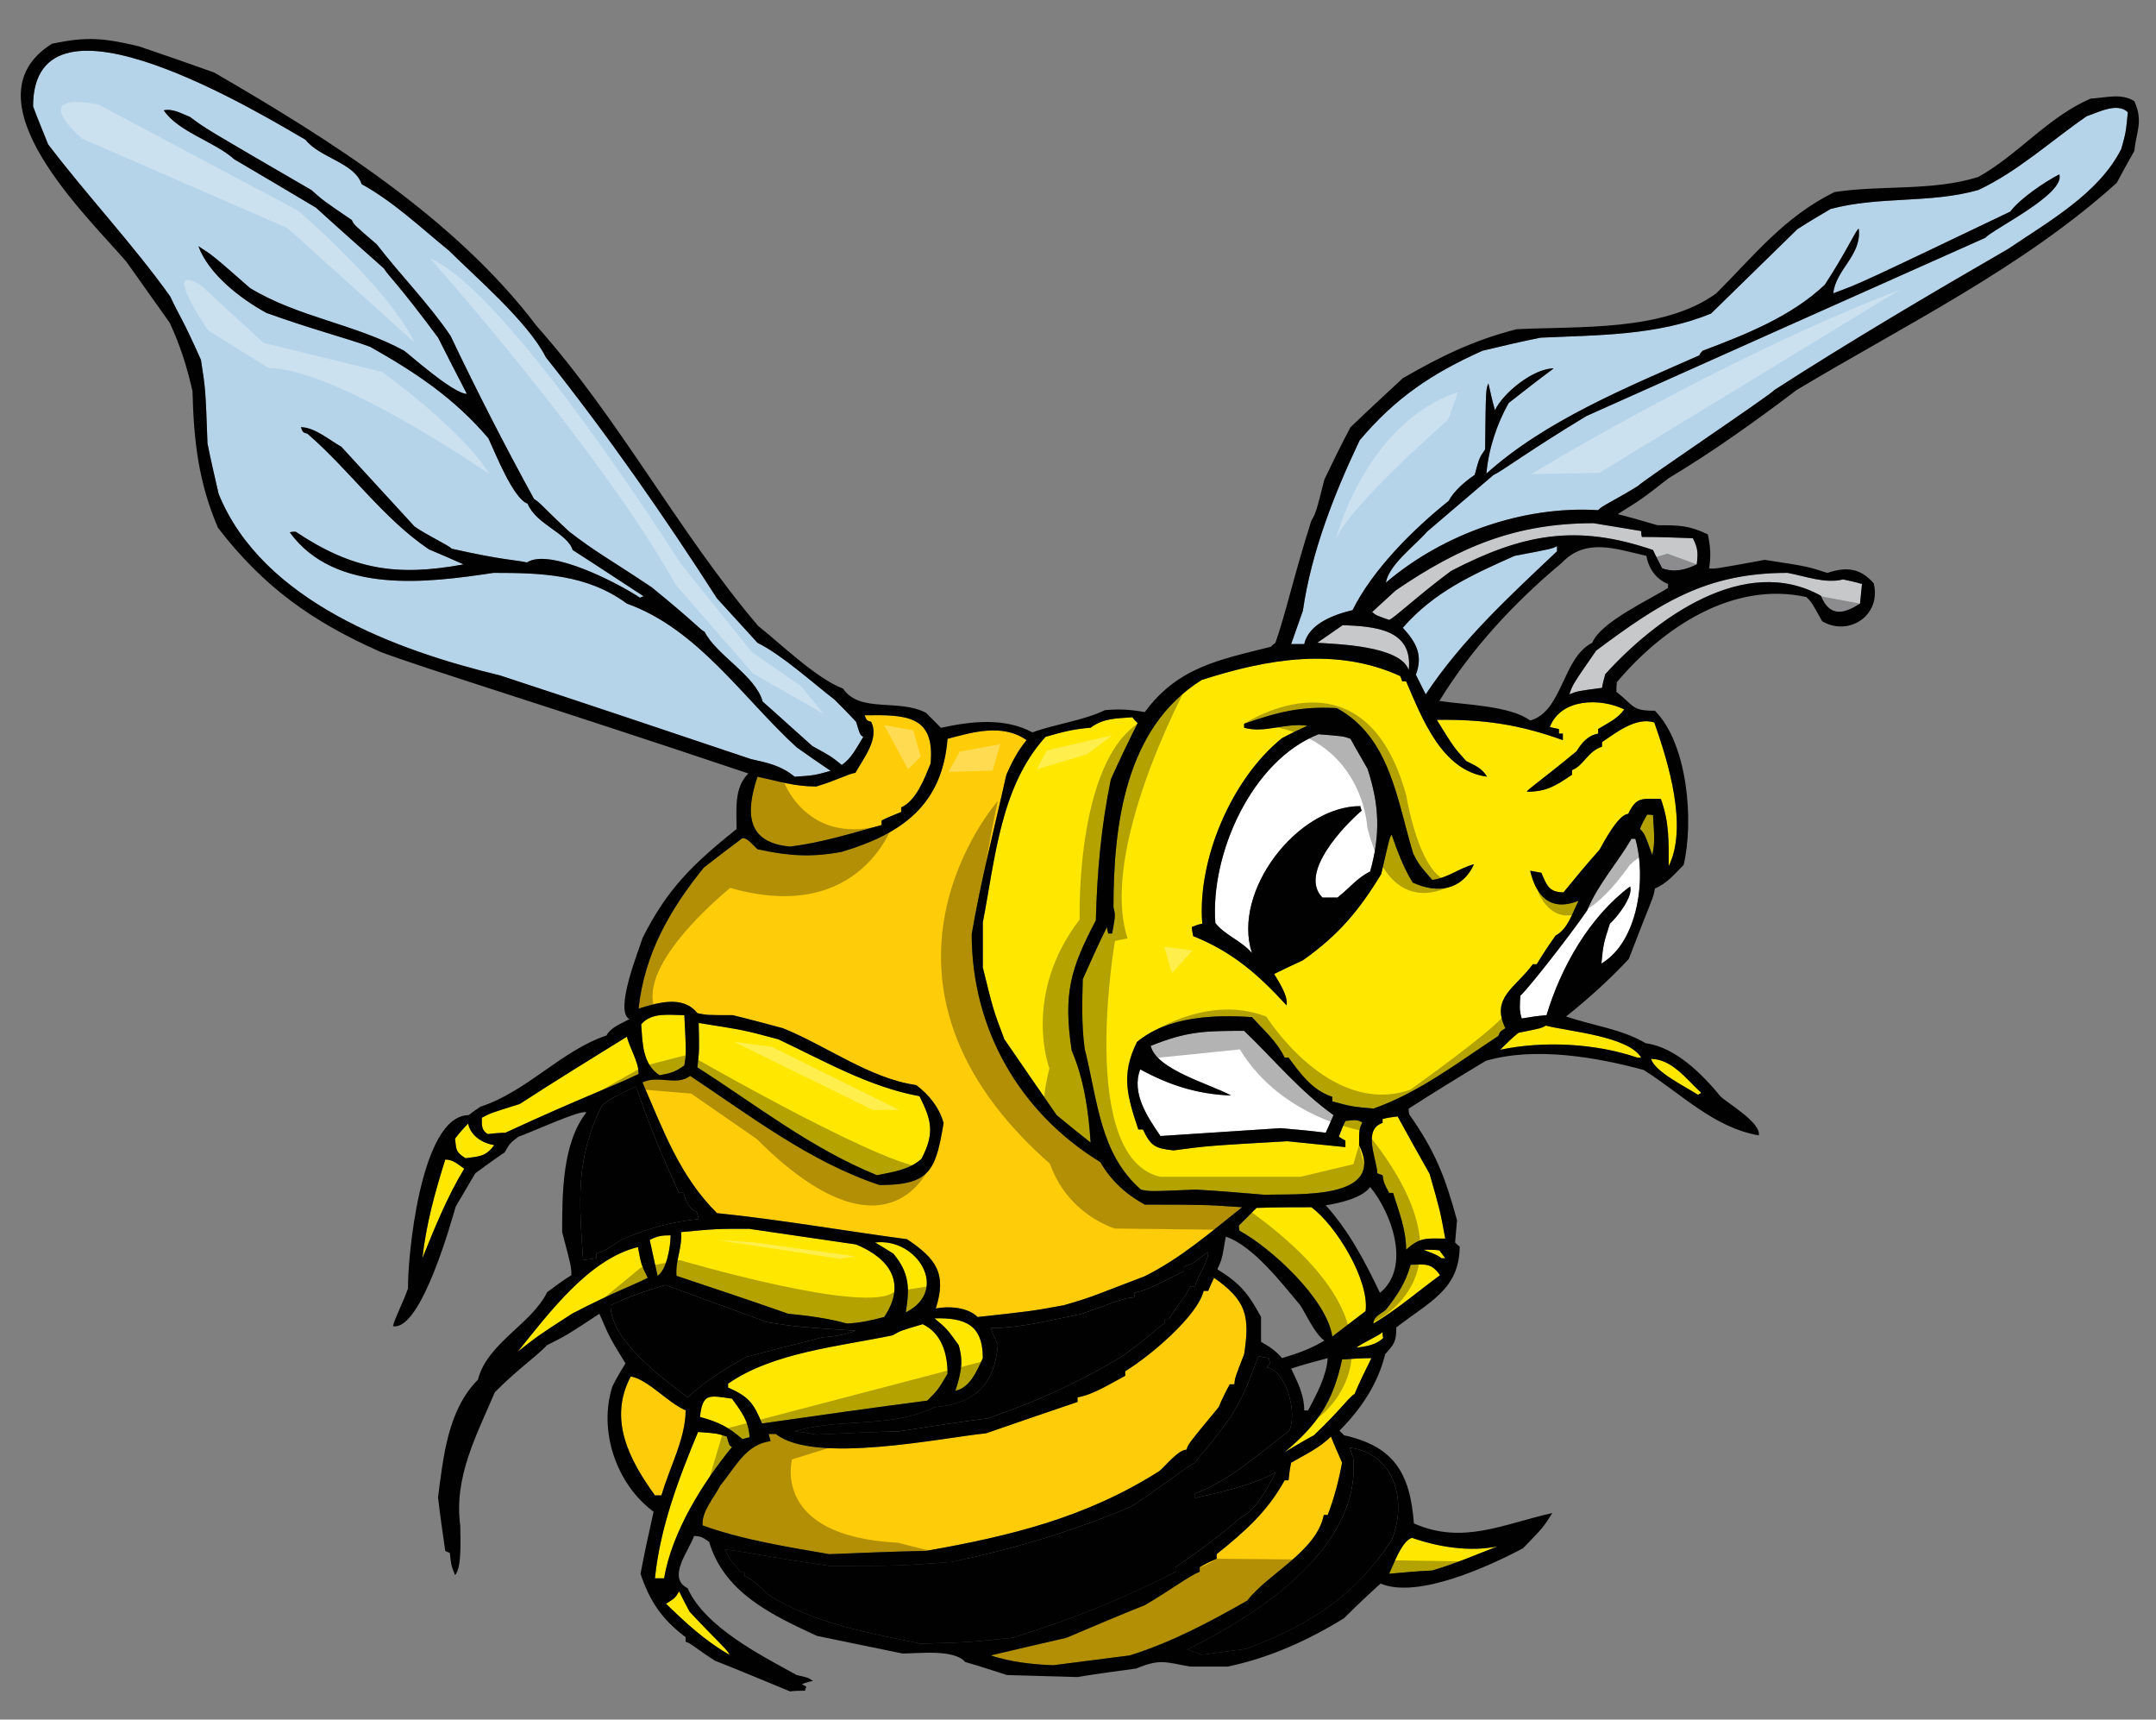
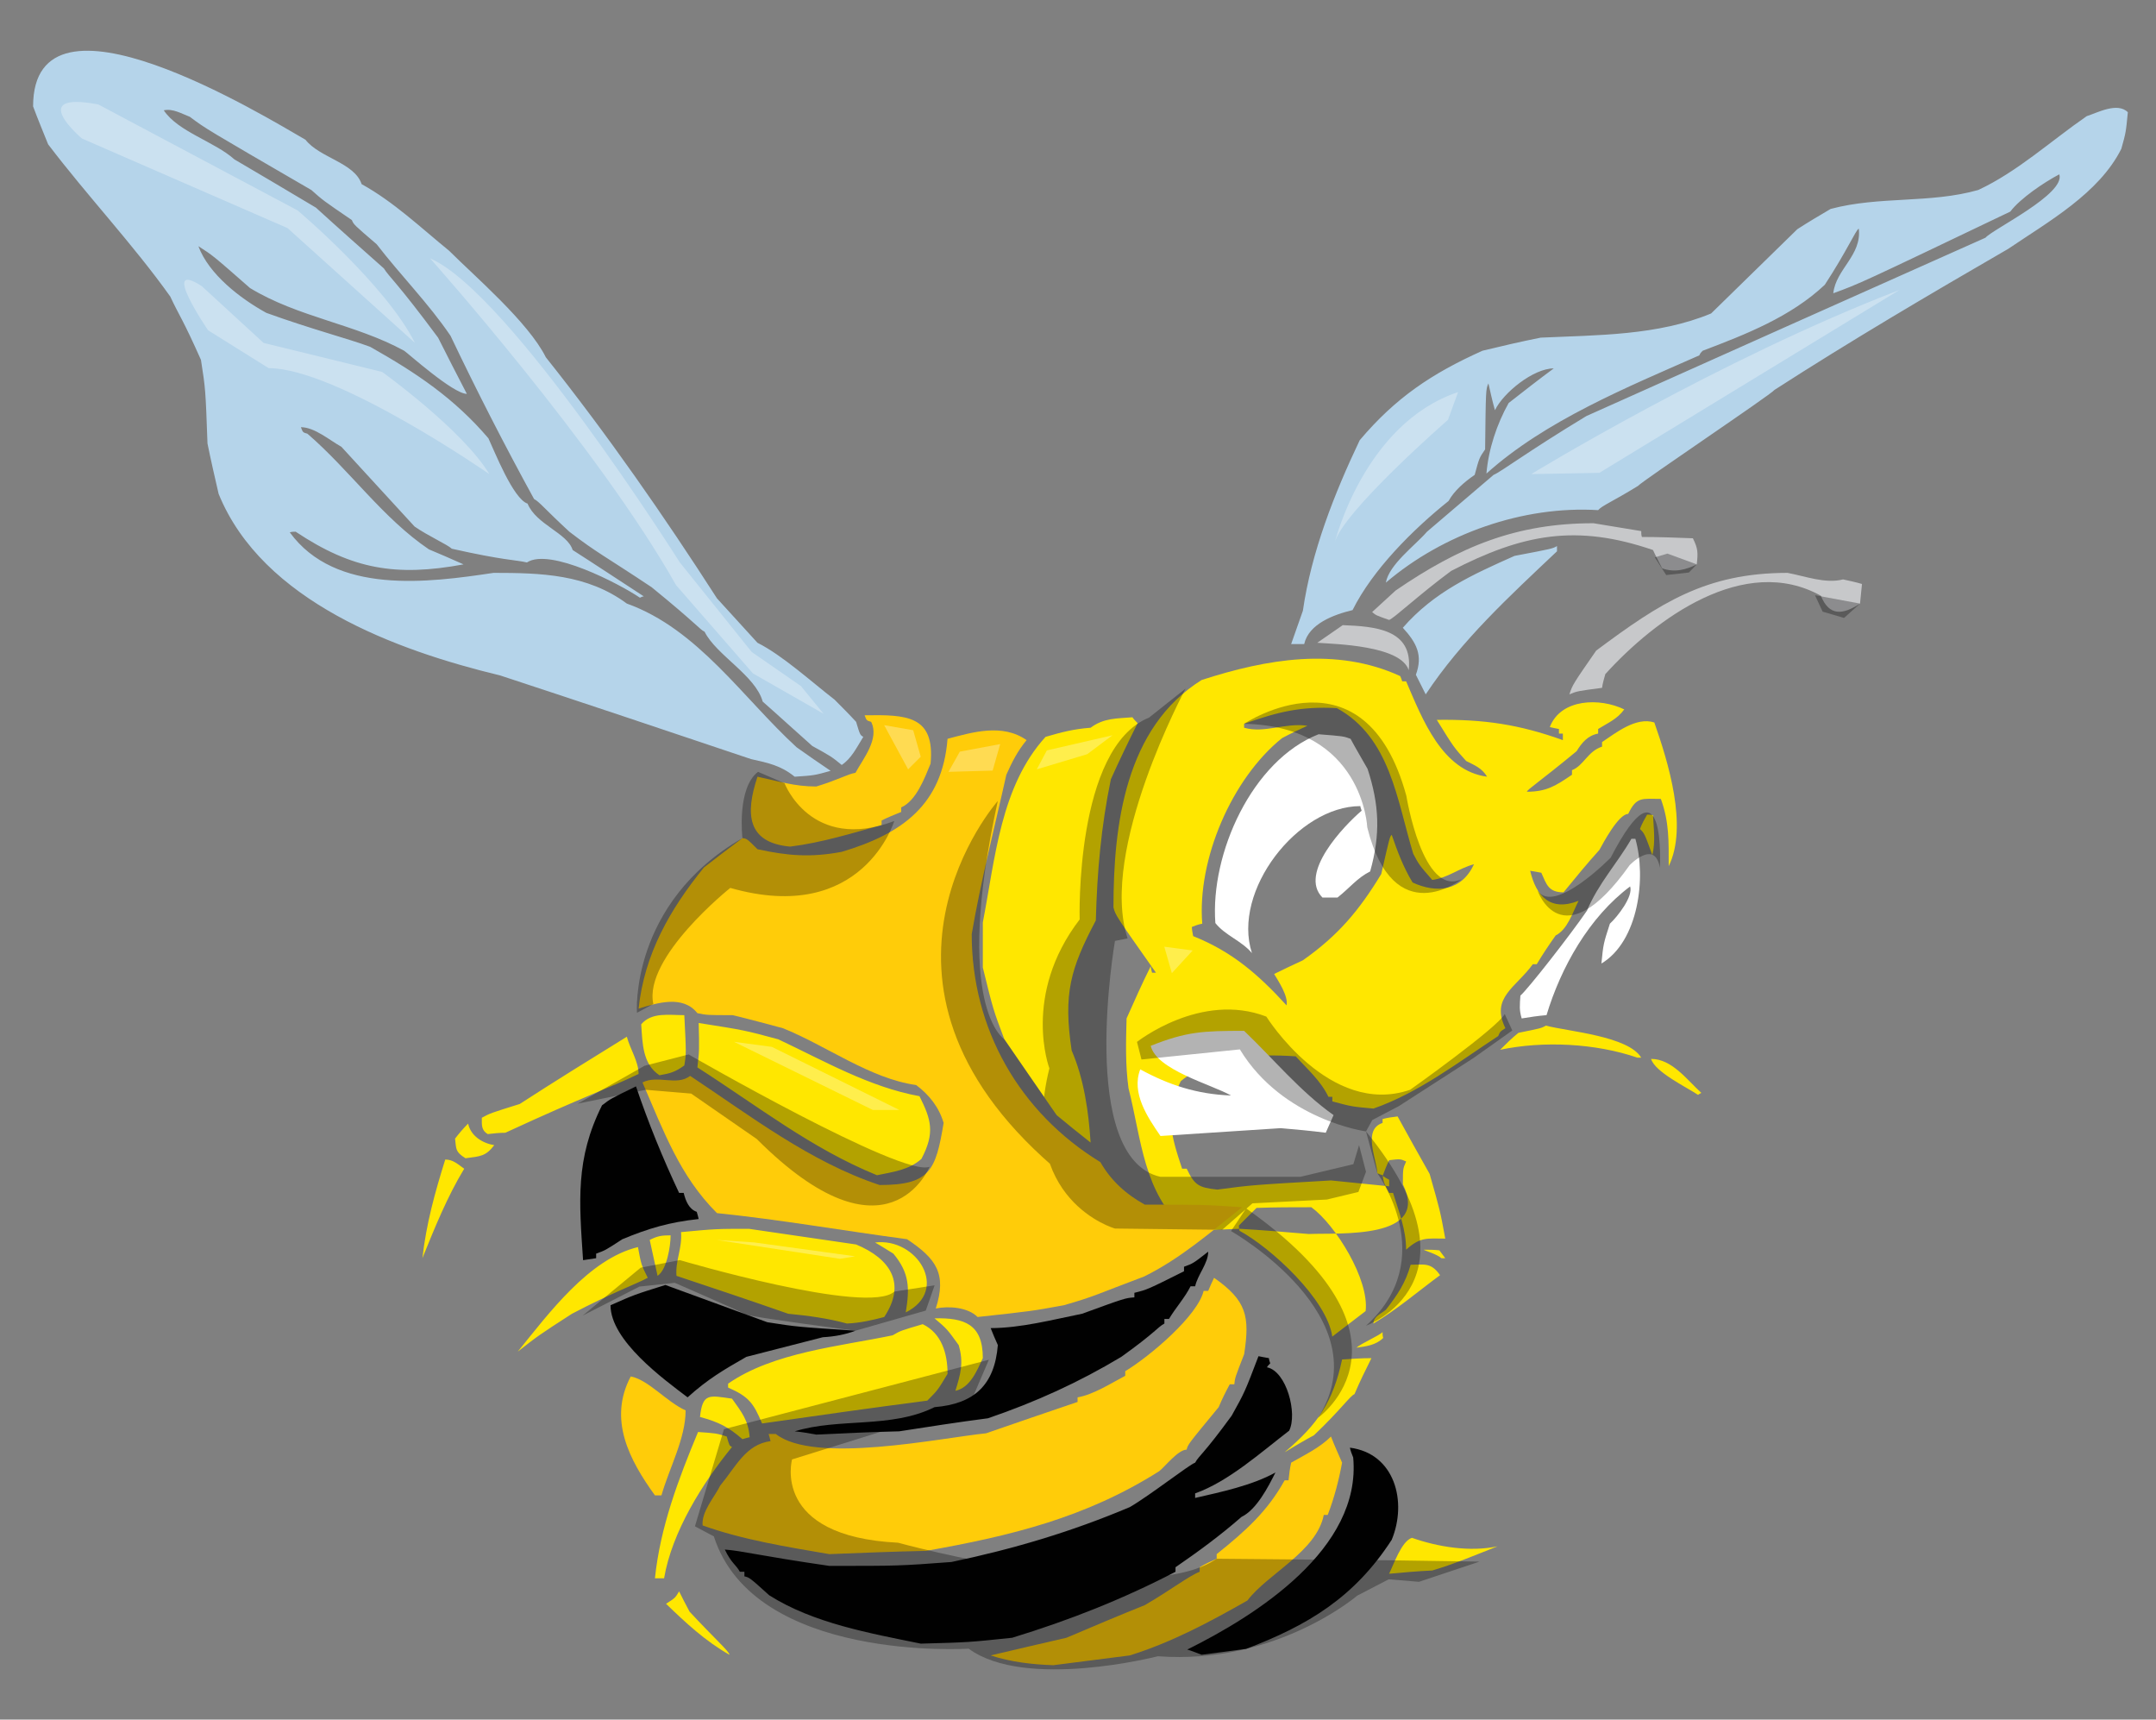
<svg xmlns="http://www.w3.org/2000/svg" version="1.1" id="Layer_1" x="0px" y="0px" width="200px" height="159.485px" viewBox="0 0 200 159.485" style="enable-background:new 0 0 200 159.485;" xml:space="preserve">
  <rect x="0" y="0" width="200" height="159.485" fill="#808080" stroke="none" />
  <path id="color5" style="fill:#010101;" d="M129.102,142.807c-3.453,5.331-7.756,7.936-13.512,10.118  c-1.395,0.185-2.788,0.364-4.122,0.545c-0.483-0.181-0.905-0.36-1.331-0.485c6.363-3.15,16.177-9.329,15.391-17.813  c-0.123-0.302-0.244-0.606-0.304-0.909C129.405,134.806,130.557,139.292,129.102,142.807z M109.046,145.773c0-0.18,0-0.303,0-0.421  c2.12-1.455,4.182-2.971,6.12-4.667c1.394-0.668,2.484-2.786,3.15-4.12c-2.181,1.211-5.089,1.817-7.45,2.36c0-0.181,0-0.3,0-0.423  c3.089-1.09,6.116-3.816,8.723-5.815c0.788-1.575-0.241-5.516-2.058-5.878c0.061-0.123,0.181-0.244,0.302-0.364  c-0.062-0.183-0.121-0.363-0.121-0.486c-0.364-0.059-0.668-0.12-0.97-0.18c-1.272,3.333-1.272,3.333-2.484,5.513  c-2.604,3.576-3.03,3.697-3.391,4.361c-0.549,0.183-4.185,3.032-6.062,4.122c-5.454,2.303-10.785,3.88-16.542,5.091  c-4.847,0.362-4.847,0.362-11.331,0.362c-6.664-0.969-8.059-1.395-9.694-1.515c0.606,1.272,1.03,1.392,1.394,2.057  c0.121,0,0.242,0,0.423,0c0,0.123,0,0.246,0,0.427c0.485,0.119,0.485,0.119,2.303,1.758c4.121,2.604,9.33,3.515,14.057,4.483  c4.424-0.12,4.424-0.12,8.483-0.546C99.231,150.259,104.139,148.32,109.046,145.773z M83.416,132.747  c2.727-0.423,5.452-0.85,8.238-1.211c4.424-1.515,8.425-3.332,12.362-5.696c3.214-2.301,3.335-2.725,3.999-3.091  c0-0.181,0-0.302,0-0.425c0.121,0,0.245,0,0.426,0c0.606-1.028,1.453-1.94,2-3.028c0.122,0,0.242,0,0.426,0  c0.241-1.092,1.211-2.121,1.211-3.211c-1.395,1.09-1.395,1.09-2.243,1.395c0,0.118,0,0.241,0,0.422  c-3.394,1.698-3.394,1.698-4.605,1.999c0,0.123,0,0.242,0,0.423c-0.85,0.061-0.85,0.061-4.848,1.518  c-2.726,0.547-5.696,1.331-8.484,1.331c0.184,0.486,0.425,1.033,0.667,1.576c-0.302,3.696-2.181,5.455-5.877,5.757  c-3.999,2.001-8.846,0.969-12.967,2.242c0.668,0.061,1.334,0.181,2.001,0.302C78.266,132.929,80.809,132.809,83.416,132.747z   M63.785,129.596c1.878-1.696,3.332-2.544,5.453-3.757c2.362-0.606,4.727-1.209,7.09-1.819c1.09-0.061,2.061-0.24,3.03-0.604  c-5.454-0.362-5.454-0.362-8.181-0.788c-3.15-1.151-6.301-2.303-9.452-3.454c-2.908,0.912-2.908,0.912-5.09,1.881  C56.634,124.326,61.543,127.9,63.785,129.596z M55.301,116.691c0-0.182,0-0.302,0-0.425c0.849-0.303,0.849-0.303,2.423-1.332  c2.485-1.029,4.363-1.577,7.089-1.878c-0.06-0.241-0.121-0.485-0.182-0.668c-0.726-0.242-1.03-1.03-1.211-1.754  c-0.182,0-0.303,0-0.424,0c-1.515-3.212-2.848-6.485-4-9.878c-2.363,1.151-2.363,1.151-3.151,1.758  c-2.485,4.97-2.121,8.909-1.757,14.36C54.453,116.811,54.876,116.751,55.301,116.691z" />
-   <path id="color4" style="fill:#FFE700;" d="M91.172,85.546c1.151-5.938,1.637-12.604,5.817-17.206  c1.454-0.425,2.604-0.729,4.181-0.847c1.212-0.911,2.425-0.85,3.879-0.971c0.119,0.183,0.302,0.364,0.483,0.546  c-0.848,1.697-1.696,3.454-2.485,5.211c-0.906,4.424-1.271,8.542-1.393,13.086c-2.363,4.487-3.03,6.787-2.242,12.059  c1.151,2.667,1.575,5.695,1.758,8.542c-1.091-0.848-2.121-1.696-3.152-2.544c-1.636-2.363-3.272-4.727-4.847-7.029  c-1.032-2.726-1.032-2.726-2.001-6.664C91.172,88.332,91.172,86.94,91.172,85.546z M128.858,145.957  c1.334-0.121,2.668-0.242,4.002-0.302c2.058-0.606,4.058-1.455,6.058-2.243c-2.545,0.545-5.515,0.062-7.939-0.787  C130.012,142.926,129.284,145.108,128.858,145.957z M62.997,147.59c0.303,0.608,0.606,1.213,0.969,1.879  c2.242,2.424,3.757,3.758,3.696,3.999c-2.241-1.272-4.06-2.969-5.877-4.726C62.632,148.199,62.632,148.199,62.997,147.59z   M67.419,133.23c-0.969-0.301-0.969-0.301-2.665-0.421c-1.818,4.36-3.515,8.845-3.999,13.572c0.242,0,0.545,0,0.848,0  c0.727-4.303,3.574-8.848,6.302-12.182C67.662,134.081,67.662,134.081,67.419,133.23z M119.166,134.687  c0.908-0.545,1.817-1.092,2.725-1.577c2.485-2.362,3.333-3.637,3.759-3.814c0.483-1.151,1.029-2.243,1.572-3.336  c-0.907,0-1.817,0.063-2.723,0.123C123.65,130.021,122.255,132.082,119.166,134.687z M64.934,131.414  c1.758,0.485,2.606,0.91,3.939,2.061c0.182-0.061,0.424-0.121,0.667-0.182c-0.121-1.575-0.727-2.303-1.635-3.575  C65.783,129.415,65.177,129.172,64.934,131.414z M86.021,129.9c0.969-0.969,0.969-0.969,1.879-2.485  c0-1.876-0.545-3.757-2.303-4.605c-2.06,0.606-2.06,0.606-2.787,1.031c-4.907,1.029-11.088,1.577-15.269,4.486  c0,0.119,0,0.241,0,0.36c1.938,0.851,2.362,1.456,3.151,3.333C75.782,131.292,80.871,130.567,86.021,129.9z M91.172,125.959  c0-3.148-1.698-3.755-4.484-3.692c1.151,0.971,1.151,0.971,2.243,2.482c0.483,1.637,0.181,2.665-0.304,4.242  C90.02,128.687,90.627,127.112,91.172,125.959z M59.179,115.66c-4.544,1.092-8.301,6.183-11.15,9.696  c1.94-1.516,1.94-1.516,5.03-3.514c3.818-2.001,6.181-2.85,7.029-3.335C59.483,117.297,59.483,117.297,59.179,115.66z   M125.83,124.991c0.909-0.121,1.817-0.241,2.483-0.905c-0.061-0.185-0.061-0.364-0.061-0.545  C128.012,123.84,126.193,124.63,125.83,124.991z M121.648,111.964c-1.695,0-3.393,0-5.088,0.063  c-0.547,0.544-1.091,1.089-1.636,1.634c0,0.123,0,0.305,0.059,0.485c2.911,1.575,8.12,6.362,8.606,9.815  c1.03-0.788,2.061-1.574,3.091-2.365C127.042,118.692,123.892,113.599,121.648,111.964z M62.754,118.327  c3.454,1.152,6.907,2.303,10.362,3.516c1.878,0.181,3.696,0.425,5.453,0.908c1.272-0.063,2.303-0.304,3.455-0.606  c2.059-3.09,0.605-5.393-2.607-6.727c-3.332-0.483-6.665-0.969-9.938-1.452c-3.03,0-3.03,0-6.302,0.304  C63.299,115.779,62.632,116.932,62.754,118.327z M130.859,117.297c-0.483,1.695-1.212,2.788-2.303,4.181  c-0.424,0.364-1.15,0.605-1.15,1.272c2.241-1.334,4.12-2.971,6.182-4.484C132.737,117.055,132.131,117.297,130.859,117.297z   M81.173,115.236c0.546,0.303,1.091,0.666,1.698,1.03c1.514,1.817,1.514,3.213,1.151,5.453  C88.142,119.661,85.054,114.752,81.173,115.236z M62.209,114.57c-0.849,0-1.211,0.06-1.939,0.425  c0.243,1.092,0.485,2.182,0.728,3.332C61.845,117.781,62.209,115.599,62.209,114.57z M39.183,116.691  c1.152-2.847,2.302-5.695,3.878-8.3c-0.606-0.426-1.031-0.85-1.758-0.85C40.335,110.632,39.547,113.478,39.183,116.691z   M132.07,115.902c0,0.062,1.273,0.424,1.637,0.789c0.122,0,0.244,0,0.362,0c-0.181-0.242-0.362-0.486-0.546-0.729  C133.041,115.902,132.557,115.902,132.07,115.902z M128.254,103.784c0,0.123,0,0.242,0,0.363c-1.878,0.608-0.546,3.333-0.484,4.665  c0.123,0.061,0.305,0.123,0.484,0.184c0.123,0.728,0.123,0.728,0.605,1.637c0.124,0,0.244,0,0.367,0  c0.542,1.754,1.211,3.391,1.211,5.27c1.333-1.211,1.939-1.03,3.633-1.03c-0.482-2.606-0.482-2.606-1.452-6.001  c-1.032-1.815-2.001-3.574-2.971-5.33C129.162,103.602,128.678,103.665,128.254,103.784z M103.29,84.152  c0-7.634,1.09-16.662,8.179-21.086c6.001-1.938,12.482-3.089,18.42-0.363c0.063,0.121,0.123,0.302,0.186,0.485  c0.119,0,0.241,0,0.363,0c1.514,3.515,3.33,8.301,7.511,8.846c-0.482-0.789-1.091-1.03-1.938-1.454  c-1.152-1.272-1.152-1.272-2.727-3.817c4.363-0.061,7.637,0.423,11.694,1.879c0-0.243,0-0.425,0-0.605c-0.12,0-0.241,0-0.363,0  c0-0.183,0-0.304,0-0.425c-0.302-0.059-0.606-0.12-0.849-0.181c1.031-2.665,4.666-2.728,6.907-1.637  c-0.667,0.909-1.454,1.212-2.422,1.817c0,0.121,0,0.243,0,0.424c-0.97,0.181-1.515,0.849-2,1.636  c-3.453,2.849-4.605,3.575-4.605,3.757c1.816,0,2.666-0.546,4.179-1.576c0-0.181,0-0.302,0-0.423  c1.092-0.424,1.455-1.758,2.789-2.182c0-0.182,0-0.303,0-0.425c1.273-0.847,3.15-2.362,4.849-1.817  c1.271,3.635,3.15,9.635,1.332,13.33c0-2.302,0.062-4.06-0.727-6.241c-1.759,0-2.243-0.242-3.03,1.393  c-0.908,0-2.364,2.788-2.668,3.333c-1.151,1.272-2.24,2.606-3.331,3.939c-1.395,0-1.576-0.728-2.061-1.819  c-0.364-0.061-0.726-0.122-1.031-0.182c0.547,2.361,1.879,3.817,4.486,2.786c-0.547,1.092-1.031,2.668-2.122,3.212  c-0.606,0.85-1.211,1.758-1.757,2.667c-0.121,0-0.242,0-0.362,0c-1.577,2.181-3.94,3.089-2.545,5.937  c-0.486,0.306-0.486,0.306-0.668,0.728c-3.696,2.425-7.393,5.271-11.572,6.725c-2.001-0.18-2.001-0.18-3.816-0.665  c0-0.183,0-0.304,0-0.425c-1.88-0.607-2.969-2.182-4.062-3.637c-0.12,0-0.241,0-0.361,0c-0.729-1.513-1.941-2.543-3.03-3.754  c-3.575-0.244-7.814-0.062-10.665,2.301c-1.515,3.029-0.907,5.029,0.122,8.118c0.118,0,0.241,0,0.426,0  c0.725,1.514,1.089,1.756,2.845,1.939c3.214-0.426,3.214-0.426,10.544-0.848c1.759,0.181,3.575,0.36,5.394,0.545  c0-0.241,0-0.425,0-0.606c-0.242-0.121-0.425-0.243-0.606-0.364c0.182-0.483,0.363-0.969,0.606-1.453  c1.029-0.122,1.029-0.122,1.574,0.119c-0.303,0.668-0.303,0.668-0.303,2.12c2.546,5.15-5.878,4.486-8.726,4.607  c-2.181-0.181-4.3-0.365-6.424-0.483c-4.302,0.181-4.302,0.181-5.089,0c-3.817-3.333-4.001-8.242-5.212-13.031  c-0.301-2.18-0.241-4.3-0.181-6.482c0.729-1.635,1.455-3.271,2.244-4.847c0,0.182,0.062,0.364,0.12,0.607c0.121,0,0.241,0,0.362,0  C103.473,84.878,103.473,84.878,103.29,84.152z M110.563,85.97c0,0.243,0.06,0.545,0.119,0.849c3.638,1.454,6.06,3.574,8.665,6.423  c0.181-0.85-0.789-2.303-1.153-2.91c0.85-0.424,1.759-0.847,2.667-1.271c3.271-2.303,5.211-4.607,7.27-7.999  c0.788-3.454,0.788-3.454,0.971-3.636c0.544,1.575,1.09,3.029,1.939,4.422c2.24,1.031,4.542,0.789,5.695-1.695  c-1.395,0.364-2.425,1.273-3.877,1.455c-1.212-1.393-1.212-1.393-1.761-2.423c-1.513-4.968-2.117-10.785-7.088-13.511  c-3.332-0.183-5.512,0.363-8.602,1.454c0,0.122,0,0.243,0,0.365c1.937,0.544,3.756-0.486,5.876-0.184  c-0.788,0.364-1.574,0.728-2.361,1.151c-4.667,3.757-7.878,11.27-7.396,17.208C111.166,85.727,110.866,85.85,110.563,85.97z   M81.355,108.996c1.455-0.303,2.969-0.485,4.121-1.516c1.273-2.424,0.909-3.636-0.181-5.815c-4.665-0.849-8.846-3.274-13.088-5.272  c-3.15-0.849-3.15-0.849-7.393-1.517c0.061,2.546,0.061,2.546-0.121,4.121C70.206,102.512,75.236,106.509,81.355,108.996z   M43.425,104.207c-0.423,0.426-0.848,0.911-1.212,1.395c0.122,0.969,0,1.213,0.969,1.819c1.393-0.182,1.878-0.182,2.667-1.213  C44.759,106.026,43.668,105.359,43.425,104.207z M58.149,96.15c-3.333,2.058-6.666,4.119-9.938,6.239  c-2.726,0.851-2.726,0.851-3.515,1.275c0,0.665-0.06,1.15,0.546,1.515c0.546-0.061,1.091-0.123,1.636-0.123  c7.332-3.392,9.878-4.24,12.361-5.453C59.24,98.452,58.452,97.3,58.149,96.15z M157.52,101.543c0.062-0.061,0.182-0.121,0.304-0.185  c-1.333-1.211-2.725-3.151-4.663-3.151C153.52,99.422,156.428,100.816,157.52,101.543z M63.48,98.816c0.182-1.09,0.182-1.09,0-4.666  c-1.393,0-3.028-0.302-3.999,0.849c0.121,1.758,0.121,3.696,1.696,4.726C62.209,99.543,62.632,99.422,63.48,98.816z M140.859,95.788  c-0.608,0.483-1.152,1.029-1.7,1.574c4-0.847,8.848-0.605,12.725,0.727c0.121,0,0.244,0,0.363,0  c-1.211-1.998-6.726-2.42-8.846-2.968C142.977,95.361,142.977,95.361,140.859,95.788z M152.794,75.551  c-0.241,0.422-0.485,0.847-0.665,1.331c0.424,0.426,0.424,0.426,1.149,2.423c0.304-1.271,0.122-2.423,0.063-3.694  C153.159,75.551,152.977,75.551,152.794,75.551z" />
+   <path id="color4" style="fill:#FFE700;" d="M91.172,85.546c1.151-5.938,1.637-12.604,5.817-17.206  c1.454-0.425,2.604-0.729,4.181-0.847c1.212-0.911,2.425-0.85,3.879-0.971c0.119,0.183,0.302,0.364,0.483,0.546  c-0.848,1.697-1.696,3.454-2.485,5.211c-0.906,4.424-1.271,8.542-1.393,13.086c-2.363,4.487-3.03,6.787-2.242,12.059  c1.151,2.667,1.575,5.695,1.758,8.542c-1.091-0.848-2.121-1.696-3.152-2.544c-1.636-2.363-3.272-4.727-4.847-7.029  c-1.032-2.726-1.032-2.726-2.001-6.664C91.172,88.332,91.172,86.94,91.172,85.546z M128.858,145.957  c1.334-0.121,2.668-0.242,4.002-0.302c2.058-0.606,4.058-1.455,6.058-2.243c-2.545,0.545-5.515,0.062-7.939-0.787  C130.012,142.926,129.284,145.108,128.858,145.957z M62.997,147.59c0.303,0.608,0.606,1.213,0.969,1.879  c2.242,2.424,3.757,3.758,3.696,3.999c-2.241-1.272-4.06-2.969-5.877-4.726C62.632,148.199,62.632,148.199,62.997,147.59z   M67.419,133.23c-0.969-0.301-0.969-0.301-2.665-0.421c-1.818,4.36-3.515,8.845-3.999,13.572c0.242,0,0.545,0,0.848,0  c0.727-4.303,3.574-8.848,6.302-12.182C67.662,134.081,67.662,134.081,67.419,133.23z M119.166,134.687  c0.908-0.545,1.817-1.092,2.725-1.577c2.485-2.362,3.333-3.637,3.759-3.814c0.483-1.151,1.029-2.243,1.572-3.336  c-0.907,0-1.817,0.063-2.723,0.123C123.65,130.021,122.255,132.082,119.166,134.687z M64.934,131.414  c1.758,0.485,2.606,0.91,3.939,2.061c0.182-0.061,0.424-0.121,0.667-0.182c-0.121-1.575-0.727-2.303-1.635-3.575  C65.783,129.415,65.177,129.172,64.934,131.414z M86.021,129.9c0.969-0.969,0.969-0.969,1.879-2.485  c0-1.876-0.545-3.757-2.303-4.605c-2.06,0.606-2.06,0.606-2.787,1.031c-4.907,1.029-11.088,1.577-15.269,4.486  c0,0.119,0,0.241,0,0.36c1.938,0.851,2.362,1.456,3.151,3.333C75.782,131.292,80.871,130.567,86.021,129.9z M91.172,125.959  c0-3.148-1.698-3.755-4.484-3.692c1.151,0.971,1.151,0.971,2.243,2.482c0.483,1.637,0.181,2.665-0.304,4.242  C90.02,128.687,90.627,127.112,91.172,125.959z M59.179,115.66c-4.544,1.092-8.301,6.183-11.15,9.696  c1.94-1.516,1.94-1.516,5.03-3.514c3.818-2.001,6.181-2.85,7.029-3.335C59.483,117.297,59.483,117.297,59.179,115.66z   M125.83,124.991c0.909-0.121,1.817-0.241,2.483-0.905c-0.061-0.185-0.061-0.364-0.061-0.545  C128.012,123.84,126.193,124.63,125.83,124.991z M121.648,111.964c-1.695,0-3.393,0-5.088,0.063  c-0.547,0.544-1.091,1.089-1.636,1.634c0,0.123,0,0.305,0.059,0.485c2.911,1.575,8.12,6.362,8.606,9.815  c1.03-0.788,2.061-1.574,3.091-2.365C127.042,118.692,123.892,113.599,121.648,111.964z M62.754,118.327  c3.454,1.152,6.907,2.303,10.362,3.516c1.878,0.181,3.696,0.425,5.453,0.908c1.272-0.063,2.303-0.304,3.455-0.606  c2.059-3.09,0.605-5.393-2.607-6.727c-3.332-0.483-6.665-0.969-9.938-1.452c-3.03,0-3.03,0-6.302,0.304  C63.299,115.779,62.632,116.932,62.754,118.327z M130.859,117.297c-0.483,1.695-1.212,2.788-2.303,4.181  c-0.424,0.364-1.15,0.605-1.15,1.272c2.241-1.334,4.12-2.971,6.182-4.484C132.737,117.055,132.131,117.297,130.859,117.297z   M81.173,115.236c0.546,0.303,1.091,0.666,1.698,1.03c1.514,1.817,1.514,3.213,1.151,5.453  C88.142,119.661,85.054,114.752,81.173,115.236z M62.209,114.57c-0.849,0-1.211,0.06-1.939,0.425  c0.243,1.092,0.485,2.182,0.728,3.332C61.845,117.781,62.209,115.599,62.209,114.57z M39.183,116.691  c1.152-2.847,2.302-5.695,3.878-8.3c-0.606-0.426-1.031-0.85-1.758-0.85C40.335,110.632,39.547,113.478,39.183,116.691z   M132.07,115.902c0,0.062,1.273,0.424,1.637,0.789c0.122,0,0.244,0,0.362,0c-0.181-0.242-0.362-0.486-0.546-0.729  C133.041,115.902,132.557,115.902,132.07,115.902z M128.254,103.784c0,0.123,0,0.242,0,0.363c-1.878,0.608-0.546,3.333-0.484,4.665  c0.123,0.061,0.305,0.123,0.484,0.184c0.123,0.728,0.123,0.728,0.605,1.637c0.124,0,0.244,0,0.367,0  c0.542,1.754,1.211,3.391,1.211,5.27c1.333-1.211,1.939-1.03,3.633-1.03c-0.482-2.606-0.482-2.606-1.452-6.001  c-1.032-1.815-2.001-3.574-2.971-5.33C129.162,103.602,128.678,103.665,128.254,103.784z M103.29,84.152  c0-7.634,1.09-16.662,8.179-21.086c6.001-1.938,12.482-3.089,18.42-0.363c0.063,0.121,0.123,0.302,0.186,0.485  c0.119,0,0.241,0,0.363,0c1.514,3.515,3.33,8.301,7.511,8.846c-0.482-0.789-1.091-1.03-1.938-1.454  c-1.152-1.272-1.152-1.272-2.727-3.817c4.363-0.061,7.637,0.423,11.694,1.879c0-0.243,0-0.425,0-0.605c-0.12,0-0.241,0-0.363,0  c0-0.183,0-0.304,0-0.425c-0.302-0.059-0.606-0.12-0.849-0.181c1.031-2.665,4.666-2.728,6.907-1.637  c-0.667,0.909-1.454,1.212-2.422,1.817c0,0.121,0,0.243,0,0.424c-0.97,0.181-1.515,0.849-2,1.636  c-3.453,2.849-4.605,3.575-4.605,3.757c1.816,0,2.666-0.546,4.179-1.576c0-0.181,0-0.302,0-0.423  c1.092-0.424,1.455-1.758,2.789-2.182c0-0.182,0-0.303,0-0.425c1.273-0.847,3.15-2.362,4.849-1.817  c1.271,3.635,3.15,9.635,1.332,13.33c0-2.302,0.062-4.06-0.727-6.241c-1.759,0-2.243-0.242-3.03,1.393  c-0.908,0-2.364,2.788-2.668,3.333c-1.151,1.272-2.24,2.606-3.331,3.939c-1.395,0-1.576-0.728-2.061-1.819  c-0.364-0.061-0.726-0.122-1.031-0.182c0.547,2.361,1.879,3.817,4.486,2.786c-0.547,1.092-1.031,2.668-2.122,3.212  c-0.606,0.85-1.211,1.758-1.757,2.667c-0.121,0-0.242,0-0.362,0c-1.577,2.181-3.94,3.089-2.545,5.937  c-0.486,0.306-0.486,0.306-0.668,0.728c-3.696,2.425-7.393,5.271-11.572,6.725c-2.001-0.18-2.001-0.18-3.816-0.665  c0-0.183,0-0.304,0-0.425c-0.12,0-0.241,0-0.361,0c-0.729-1.513-1.941-2.543-3.03-3.754  c-3.575-0.244-7.814-0.062-10.665,2.301c-1.515,3.029-0.907,5.029,0.122,8.118c0.118,0,0.241,0,0.426,0  c0.725,1.514,1.089,1.756,2.845,1.939c3.214-0.426,3.214-0.426,10.544-0.848c1.759,0.181,3.575,0.36,5.394,0.545  c0-0.241,0-0.425,0-0.606c-0.242-0.121-0.425-0.243-0.606-0.364c0.182-0.483,0.363-0.969,0.606-1.453  c1.029-0.122,1.029-0.122,1.574,0.119c-0.303,0.668-0.303,0.668-0.303,2.12c2.546,5.15-5.878,4.486-8.726,4.607  c-2.181-0.181-4.3-0.365-6.424-0.483c-4.302,0.181-4.302,0.181-5.089,0c-3.817-3.333-4.001-8.242-5.212-13.031  c-0.301-2.18-0.241-4.3-0.181-6.482c0.729-1.635,1.455-3.271,2.244-4.847c0,0.182,0.062,0.364,0.12,0.607c0.121,0,0.241,0,0.362,0  C103.473,84.878,103.473,84.878,103.29,84.152z M110.563,85.97c0,0.243,0.06,0.545,0.119,0.849c3.638,1.454,6.06,3.574,8.665,6.423  c0.181-0.85-0.789-2.303-1.153-2.91c0.85-0.424,1.759-0.847,2.667-1.271c3.271-2.303,5.211-4.607,7.27-7.999  c0.788-3.454,0.788-3.454,0.971-3.636c0.544,1.575,1.09,3.029,1.939,4.422c2.24,1.031,4.542,0.789,5.695-1.695  c-1.395,0.364-2.425,1.273-3.877,1.455c-1.212-1.393-1.212-1.393-1.761-2.423c-1.513-4.968-2.117-10.785-7.088-13.511  c-3.332-0.183-5.512,0.363-8.602,1.454c0,0.122,0,0.243,0,0.365c1.937,0.544,3.756-0.486,5.876-0.184  c-0.788,0.364-1.574,0.728-2.361,1.151c-4.667,3.757-7.878,11.27-7.396,17.208C111.166,85.727,110.866,85.85,110.563,85.97z   M81.355,108.996c1.455-0.303,2.969-0.485,4.121-1.516c1.273-2.424,0.909-3.636-0.181-5.815c-4.665-0.849-8.846-3.274-13.088-5.272  c-3.15-0.849-3.15-0.849-7.393-1.517c0.061,2.546,0.061,2.546-0.121,4.121C70.206,102.512,75.236,106.509,81.355,108.996z   M43.425,104.207c-0.423,0.426-0.848,0.911-1.212,1.395c0.122,0.969,0,1.213,0.969,1.819c1.393-0.182,1.878-0.182,2.667-1.213  C44.759,106.026,43.668,105.359,43.425,104.207z M58.149,96.15c-3.333,2.058-6.666,4.119-9.938,6.239  c-2.726,0.851-2.726,0.851-3.515,1.275c0,0.665-0.06,1.15,0.546,1.515c0.546-0.061,1.091-0.123,1.636-0.123  c7.332-3.392,9.878-4.24,12.361-5.453C59.24,98.452,58.452,97.3,58.149,96.15z M157.52,101.543c0.062-0.061,0.182-0.121,0.304-0.185  c-1.333-1.211-2.725-3.151-4.663-3.151C153.52,99.422,156.428,100.816,157.52,101.543z M63.48,98.816c0.182-1.09,0.182-1.09,0-4.666  c-1.393,0-3.028-0.302-3.999,0.849c0.121,1.758,0.121,3.696,1.696,4.726C62.209,99.543,62.632,99.422,63.48,98.816z M140.859,95.788  c-0.608,0.483-1.152,1.029-1.7,1.574c4-0.847,8.848-0.605,12.725,0.727c0.121,0,0.244,0,0.363,0  c-1.211-1.998-6.726-2.42-8.846-2.968C142.977,95.361,142.977,95.361,140.859,95.788z M152.794,75.551  c-0.241,0.422-0.485,0.847-0.665,1.331c0.424,0.426,0.424,0.426,1.149,2.423c0.304-1.271,0.122-2.423,0.063-3.694  C153.159,75.551,152.977,75.551,152.794,75.551z" />
  <path id="color3" style="fill:#FFCC09;" d="M60.754,138.686c-2.364-3.273-4.363-7.031-2.243-11.028  c1.636,0.304,3.332,2.363,5.09,3.149c0,2.606-1.514,5.332-2.242,7.879C61.118,138.686,60.936,138.686,60.754,138.686z M122.8,140.5  c0.122,0,0.241,0,0.365,0c0.605-1.575,1.03-3.208,1.333-4.847c-0.365-0.848-0.729-1.634-1.03-2.424  c-1.031,1.033-2.425,1.698-3.695,2.424c-0.124,0.547-0.185,1.092-0.245,1.639c-0.12,0-0.241,0-0.361,0  c-1.575,2.846-3.575,4.663-6.303,6.845c0,0.123,0,0.243,0,0.424c-0.544,0.243-1.09,0.487-1.575,0.789c0,0.12,0,0.241,0,0.421  c-0.971,0.365-2.787,1.761-5.09,3.094c-2.423,0.968-4.847,1.999-7.271,3.028c-2.364,0.546-4.726,1.09-7.03,1.637  c1.818,0.605,3.878,0.846,5.817,0.907c2.364-0.302,4.728-0.606,7.09-0.907c3.878-1.211,7.393-3.091,10.907-5.089  C117.592,145.957,122.136,143.897,122.8,140.5z M76.932,144.137c-3.877-0.664-8.059-1.33-11.754-2.663  c-0.121-1.275,1.091-2.608,1.637-3.698c1.454-1.758,2.363-3.816,4.666-4.119c-0.063-0.241-0.123-0.485-0.182-0.666  c0.182,0,0.424,0,0.666,0c3.576,2.846,15.33,0.362,19.512-0.061c2.787-0.971,5.635-1.939,8.484-2.908c0-0.183,0-0.304,0-0.425  c1.454-0.242,3.149-1.332,4.422-1.999c0-0.185,0-0.304,0-0.427c2.302-1.391,6.728-5.149,7.272-7.45c0.12,0,0.243,0,0.425,0  c0.181-0.425,0.361-0.848,0.543-1.213c3.028,2.122,3.331,3.574,2.79,7.09c-0.851,2.18-0.851,2.18-0.91,2.786  c-0.181,0-0.304,0-0.423,0c-0.365,0.668-0.729,1.394-1.03,2.123c-2.851,3.453-2.851,3.453-2.972,3.938  c-0.789,0-2.061,1.635-2.545,1.999c-6.788,4.303-13.755,5.999-21.631,7.392C82.871,143.897,79.901,144.018,76.932,144.137z   M59.24,93.544c0.546-5.088,2.909-9.209,6.059-13.089c1.151-0.907,2.363-1.816,3.575-2.725c0.424,0.061,0.424,0.061,1.394,1.03  c2.787,0.606,4.907,0.788,7.815,0.242c5.696-1.695,9.332-4.422,9.816-10.482c2.302-0.606,5.09-1.454,7.332,0.122  c-0.848,1.029-1.334,1.999-1.878,3.21c-1.091,4.91-2.364,9.815-3.212,14.784c0,8.786,4.423,16.541,11.936,21.146  c0.969,1.698,2.363,2.971,4.12,3.941c5.455,0,5.455,0,9.03,0.239c-2.909,2.305-5.756,4.787-9.09,6.425  c-4.362,1.636-4.484,1.816-7.454,2.667c-2.968,0.542-2.968,0.542-7.998,1.09c-0.909-0.91-2.668-1.033-3.878-0.789  c1.031-3.212,0.062-4.605-2.666-6.425c-5.876-0.784-11.754-1.816-17.632-2.421c-3.453-3.454-4.908-7.513-6.908-12.118  c1.454-0.729,3.151,0.361,4.423-0.608c5.574,3.7,11.149,7.998,17.572,10.121c4.665,0,5.21-1.334,5.939-5.757  c-0.425-1.453-1.333-2.604-2.546-3.514c-4.301-0.606-8.301-3.638-12.361-5.272c-1.575-0.422-3.151-0.849-4.666-1.212  c-2.362,0-2.362,0-3.271-0.184C63.36,92.272,60.998,92.999,59.24,93.544z M80.205,66.339c3.877-0.061,6.543,0,6.119,4.484  c-0.545,1.332-1.334,3.454-2.727,4.059c0,0.122,0,0.243,0,0.424c-0.605,0.244-1.211,0.484-1.816,0.789c0,0.121,0,0.241,0,0.423  c-2.847,0.788-5.575,1.636-8.483,2c-4-0.364-4.182-3.03-3.03-6.483c2,0.423,3.393,0.908,5.453,0.908c2-0.605,2.908-1.15,3.636-1.271  c0.727-1.332,2.242-3.152,1.454-4.727C80.387,66.824,80.387,66.824,80.205,66.339z" />
  <path id="color2" style="fill:#B5D4EA;" d="M69.661,70.399c-7.754-2.606-15.511-5.211-23.266-7.756  c-9.574-2.303-22.056-6.847-26.116-16.844c-0.362-1.576-0.727-3.152-1.031-4.666c-0.182-5.029-0.182-5.029-0.606-7.755  c-1.696-3.816-2-4.059-2.848-5.877C12.341,22.655,8.1,18.17,4.463,13.383c-0.484-1.212-0.968-2.364-1.393-3.515  c0-12.3,21.571,0.969,25.266,3.09c1.334,1.696,4.545,2.121,5.211,4.12c2.97,1.637,5.515,4.06,8.12,6.181  c2.361,2.362,7.332,6.603,8.968,9.877c5.696,7.149,10.967,14.723,15.875,22.358c1.212,1.333,2.484,2.727,3.757,4.121  c2.303,1.15,5.029,3.635,7.148,5.271c0.667,0.668,1.333,1.334,2.001,2.06c0.364,1.212,0.364,1.212,0.666,1.394  c-0.605,0.969-1.09,2.001-2,2.605c-0.968-0.788-0.968-0.788-2.726-1.756c-1.576-1.394-3.09-2.788-4.605-4.121  c-0.666-2.423-4.301-4.303-5.393-6.483c-0.424-0.183-0.666-0.666-4.906-4.121c-4.363-2.909-5.03-3.151-7.636-5.15  c-2.362-2.182-2.786-2.787-3.272-3.03c-2.726-4.969-5.332-10.059-7.755-15.148c-2.061-3.03-4.604-5.574-6.846-8.483  c-2.122-1.818-2.122-1.818-2.303-2.242c-2.666-1.818-2.666-1.818-3.757-2.788c-9.815-5.696-9.815-5.696-11.268-6.787  c-0.788-0.302-1.575-0.788-2.423-0.605c1.332,2,4.727,2.908,6.543,4.545c2.485,1.454,5.029,2.969,7.574,4.483  c2.061,1.878,4.181,3.756,6.302,5.636c0.484,0.788,1.211,1.271,5.03,6.423c0.847,1.697,1.757,3.453,2.666,5.211  c-1.273,0-5.514-3.817-5.817-4c-4.544-2.485-9.815-3.091-14.299-5.816c-3.455-3.03-3.455-3.03-4.787-3.878  c0.97,2.605,3.878,4.848,6.302,6.181c4.18,1.514,7.512,2.362,9.634,3.15c4.302,2.424,7.816,4.788,10.967,8.483  c0.546,1.152,2.303,5.635,3.635,6.059c0.787,1.939,3.696,2.727,4.18,4.303c2.182,1.393,4.364,2.848,6.605,4.301  c-0.122,0-0.241,0.061-0.363,0.122C57.485,54.163,51,50.77,48.88,52.164c-1.031-0.243-2.122-0.182-6.969-1.273  c-0.364-0.364-2.242-1.212-3.455-2.06c-2.302-2.484-4.544-4.969-6.787-7.394c-1.091-0.605-2.484-1.817-3.757-1.817  c0.182,0.485,0.182,0.485,0.607,0.605c3.939,3.394,6.969,7.817,11.269,10.725c1.031,0.424,2.121,0.908,3.213,1.393  c-6.242,1.151-10.301,0.484-15.573-3.03c-0.182,0-0.364,0-0.546,0.06c4.241,5.817,12.846,4.665,18.905,3.757  c4.423,0,8.664,0.122,12.361,2.848c6.605,2.363,10.786,8.787,15.753,13.331c1.03,0.727,2.06,1.454,3.151,2.182  c-1.516,0.423-1.516,0.423-3.334,0.545C72.449,71.005,71.298,70.762,69.661,70.399z M132.255,64.399  c3.33-5.028,7.756-9.088,12.178-13.269c0-0.182,0-0.364,0-0.484c-0.424,0.241-0.424,0.241-3.938,0.909  c-3.941,1.757-7.454,3.332-10.363,6.666c1.275,1.393,1.878,2.544,1.211,4.361C131.649,63.188,131.951,63.794,132.255,64.399z   M125.468,56.584c1.877-3.757,5.575-7.453,8.905-10.119c0.546-0.969,1.457-1.756,2.425-2.423c0.425-1.575,0.425-1.575,0.968-2.363  c0.063-5.574,0.063-5.574,0.306-6.12c0.181,0.788,0.362,1.636,0.606,2.485c0.788-1.635,3.574-3.877,5.454-3.877  c-1.395,1.03-2.79,2.121-4.183,3.211c-1.091,1.938-1.877,4.302-2.061,6.544c5.453-4.907,13.027-7.998,19.753-10.966  c0.061-0.184,0.184-0.304,0.305-0.425c3.996-1.515,8.179-3.15,11.33-6.12c2.059-3.15,2.848-5.029,3.151-5.211  c0.3,2.485-2.123,3.757-2.364,5.999c2.483-0.909,2.483-0.909,16.421-7.575c0.908-1.212,3.15-2.727,4.545-3.455  c0.605,1.818-6.183,5.09-6.847,5.877c-12.363,5.514-24.724,11.027-37.023,16.541c-5.512,3.333-7.875,5.15-8.604,5.453  c-2.06,1.757-4.119,3.515-6.179,5.272c-1.092,1.271-3.517,3.03-3.819,4.725c5.333-4.544,12.727-7.149,19.693-6.725  c0.363-0.424,1.333-0.788,3.695-2.243c0.426-0.484,12.361-8.482,12.664-8.907c7.149-4.606,14.359-8.846,21.692-13.088  c3.757-2.545,8.42-5.151,10.482-9.271c0.423-1.514,0.423-1.514,0.605-3.394c-0.97-0.97-2.846,0.06-3.815,0.364  c-3.333,2.303-6.424,5.151-10.059,6.847c-4.485,1.272-9.148,0.546-13.694,1.757c-1.03,0.606-2.061,1.212-3.092,1.88  c-2.664,2.605-5.329,5.21-7.997,7.815c-4.967,2.06-10.543,2-15.811,2.243c-1.82,0.362-3.638,0.787-5.396,1.212  c-4.724,2.121-8.059,4.361-11.391,8.3c-2.363,4.969-4.485,10.361-5.272,15.815c-0.363,1.03-0.726,2.061-1.088,3.09  c0.362,0,0.784,0,1.21,0C121.407,57.857,123.709,57.007,125.468,56.584z" />
  <path id="color1" style="fill:#C7C8CA;" d="M148.068,60.341c5.937-4.423,10.179-7.21,17.752-7.21  c1.637,0.303,3.515,1.03,5.151,0.606c0.545,0.122,1.152,0.243,1.755,0.424c-0.058,0.606-0.12,1.212-0.181,1.818  c-1.575,1.031-2.848,1.212-3.634-0.728c-7.09-3.938-15.331,2.121-19.996,7.271c-0.12,0.425-0.243,0.848-0.303,1.272  c-2.302,0.303-2.302,0.303-3.03,0.606C145.886,63.492,145.886,63.492,148.068,60.341z M124.559,57.978  c-0.788,0.546-1.576,1.091-2.364,1.636c1.635,0.121,7.756,0.242,8.484,2.544C131.1,58.341,127.526,58.099,124.559,57.978z   M129.465,54.766c-0.725,0.667-1.453,1.334-2.18,2c0.362,0.304,0.362,0.304,1.574,0.729c0.425-0.121,2.728-2.303,5.756-4.545  c6.668-3.455,11.636-4.362,18.725-1.939c0.241,0.546,0.545,1.091,0.849,1.697c1.15,0.423,2.239,0.121,3.21-0.363  c0.121-1.091,0.121-1.455-0.36-2.423c-1.578-0.061-3.152-0.121-4.73-0.121c-0.061-0.182-0.061-0.364-0.061-0.545  c-1.515-0.244-2.969-0.485-4.424-0.728C140.614,48.524,135.404,50.706,129.465,54.766z" />
  <path id="fill" style="fill:#FFFFFF;" d="M105.774,99.177c2.667,1.456,5.272,2.306,8.422,2.425c-1.82-1.031-6.906-2.363-7.453-4.606  c3.333-1.329,4.848-1.392,8.667-1.392c2.727,2.604,5.208,5.634,8.299,7.815c-0.24,0.547-0.485,1.09-0.727,1.636  c-1.395-0.182-2.789-0.304-4.181-0.425c-3.759,0.243-7.453,0.485-11.15,0.727C106.44,103.602,104.927,101.361,105.774,99.177z   M151.339,77.791c-1.334,2.302-3.09,4.18-4.121,6.663c-1.575,2.303-5.572,7.393-6.178,7.878c-0.061,0.909-0.121,1.333,0.119,2.121  c0.73-0.119,1.515-0.242,2.303-0.304c1.333-4.422,3.94-9.089,7.756-11.937c0.305,0.909-1.151,2.787-1.878,3.455  c-0.606,1.877-0.606,1.877-0.786,3.694c3.452-2.061,4.181-7.998,3.148-11.572C151.583,77.791,151.461,77.791,151.339,77.791z   M116.136,88.393c-1.878-5.756,4.241-13.632,10.058-13.632c0,0.121,0.06,0.243,0.12,0.423c-1.634,1.394-5.878,5.815-3.636,8.059  c0.424,0,0.91,0,1.394,0c1.152-0.909,1.82-1.817,3.03-2.424c0.971-3.453,0.849-6.179-0.241-9.512  c-0.547-0.968-1.091-1.878-1.578-2.787c-0.664-0.243-0.664-0.243-2.966-0.423c-6.182,2.422-10.06,11.087-9.575,17.51  C113.65,86.757,115.166,87.243,116.136,88.393z" />
-   <path id="outline" style="fill:#010101;" d="M131.162,141.289c-0.364-4.724-1.878-7.146-6.482-8.177  c-0.182-0.183-0.304-0.303-0.425-0.424c1.998-2.002,3.576-4.361,4.239-7.091c0.851-0.967,1.031-1.15,1.031-2.482  c3.031-2.364,5.878-3.516,5.878-7.516c-0.182-0.119-0.304-0.242-0.423-0.363c0.061-0.727,0.119-1.392,0.181-2.059  c-1.092-3.999-2-6.363-4.425-9.816c-0.059-0.184-0.059-0.363-0.059-0.546c2.362-1.514,4.726-2.97,7.148-4.425  c4.484-1.331,10.241-0.362,14.664,0.849c3.454,2.184,6.483,5.334,10.662,6.06c0.243-1.151-2.847-2.967-3.512-3.575  c-1.697-2.059-4.183-4.604-6.97-4.967c-2.243-1.332-4.908-1.636-7.391-2.483c2.057-1.636,4.058-3.456,5.814-5.334  c2.062-5.392,2.303-5.634,2.423-6.541c1.091-0.425,1.881-1.396,2.666-2.183c0.971-4.059,0.365-11.269-2.666-14.299  c-2.181,0-1.878-0.425-3.572-1.757c0-0.303,0-0.605,0.058-0.909c4.242-5.028,10.726-9.392,17.574-7.877  c0.483,0.485,0.483,0.485,1.453,2.243c2.484,1.454,5.515-0.546,4.786-3.514c-1.212-1.394-2.484-1.576-4.3-0.97  c-1.879-0.607-1.879-0.607-5.817-1.211c-4.606,0.848-4.606,0.848-5.15,0.788c0.181-1.152,0.118-2.061-0.123-3.151  c-1.758-0.848-2.725-0.848-4.663-0.848c-1.273-0.364-2.483-0.728-3.697-1.03c2.241-1.393,2.241-1.393,4.728-3.333  c4.059-2.423,8.117-5.331,11.875-8.179c9.999-5.999,20.963-11.331,29.689-19.208c0.547-1.03,1.09-2,1.636-2.968  c0.182-1.819,0.848-2.728,0-4.606c-1.211-0.788-2.727-0.303-4.06-0.242c-3.938,1.696-6.726,5.21-10.423,7.271  c-4.301,1.333-8.907,0.727-13.33,1.394c-4.666,2.303-7.393,5.817-10.967,9.393c-4.908,3.575-12.726,3.03-18.541,3.332  c-4,1.03-6.97,2.485-10.545,4.544c-1.637,1.516-3.271,3.03-4.849,4.545c-0.848,1.575-1.634,3.211-2.423,4.847  c-0.784,3.09-0.784,3.09-1.21,3.818c-1.636,5.15-2.424,8.785-3.333,11.331c-0.181,0.121-0.303,0.242-0.422,0.363  c-4.787,1.212-8.608,1.877-11.696,6.059c-1.333-0.242-2.363-0.302-3.694-0.18c-2.002,0.968-4.546,1.271-6.727,2.059  c-2.604-1.393-5.695-1.029-8.484-0.422c-0.483-0.486-0.969-0.971-1.393-1.395c-2.545-1.332-6.119,0.062-7.693-2.241  c-2.546-0.969-6.001-4.362-7.878-5.817c-7.453-8.785-12.784-19.087-20.541-27.811C42.211,20.231,30.518,12.9,19.854,6.719  c-2.363-0.848-4.665-1.637-6.969-2.423c-3.331-0.79-4.846-0.912-8.057-0.245c-8.241,5.15,3.333,16.057,6.908,20.239  c1.333,1.878,2.665,3.756,4,5.635c0.968,2.06,1.636,4.182,2.12,6.361c0.121,4.605,0.545,8.423,2.363,12.663  c4.241,5.515,8.785,8.726,15.086,11.513c4.181,1.576,14.967,4.847,34.113,11.271c-1.332,1.333-1.091,3.272-1.091,5.151  c-3.998,3.21-6.422,5.514-8.725,10.117c-0.302,1.031-2.666,6.787-1.212,7.516c-0.787,0.425-1.757,0.785-2.12,1.513  c-4.182,1.395-7.393,5.211-11.695,6.606c-0.363,0.241-0.727,0.483-1.091,0.786c-4.543,0-5.696,13.572-5.635,16.058  c-0.423,1.271-1.272,2.845-1.394,3.515c2.667,0.485,5.575-10.302,5.817-11.089c0.606-1.03,1.212-2.062,1.819-3.091  c0.908-0.665,1.816-1.332,2.724-1.94c0.485-0.848,0.485-0.848,1.274-1.452c0.969-0.304,5.938-2.606,6.3-2.242  c-2.241,2.847-2.241,7.574-2.241,11.09c0.848,3.212,0.848,3.212,0.848,3.999c-0.787,0.483-1.516,1.029-2.242,1.575  c-1.454,2.968-5.575,4.728-6.423,8.12c-2.787,2.786-3.212,7.149-3.696,10.904c0.183,1.635,0.424,3.271,0.667,4.968  c0.121,0.061,0.243,0.123,0.423,0.184c0.123,1.148,0.123,1.148,0.485,2.059c0.666-0.668,0.484-3.577,0.484-4.605  c-0.606-4.486,1.515-8.362,3.211-12.361c2.243-2.243,3.817-3.273,4.848-4.363c1.817-0.909,1.817-0.909,4.848-2.907  c0.968,2.243,0.968,2.243,2.422,4.604c-0.424,0.668-0.848,1.396-1.211,2.122c-1.333,4.12,0.363,9.089,3.817,11.633  c-0.424,1.88-0.848,3.819-1.212,5.756c0.848,2.544,2,4.242,4.181,5.877c0,0.122,0,0.241,0,0.426  c0.484,0.121,1.091,0.726,2.726,1.758c2.303,0.907,4.605,1.877,6.968,2.848c0.424-0.063,0.909-0.063,1.393-0.063  c0-0.121,0.061-0.244,0.121-0.363c-0.181-0.121-0.302-0.182-0.423-0.241c0.302-0.121,0.666-0.242,1.029-0.303  c-0.422-0.304-0.422-0.304-1.514-0.548c-3.271-1.816-8.483-4.418-10.119-8.059c-1.94-0.969,0.122-3.452,0.607-4.845  c0.666,0.059,0.666,0.059,1.393,0.544c1.393,4.725,5.816,6.787,9.998,8.728c2.605,0.543,5.271,1.088,7.939,1.635  c1.514,0,4.786-0.424,5.817,0.786c1.271,0.363,2.544,0.788,3.877,1.211c2.181,0.063,4.361,0.121,6.544,0.185  c1.817-0.304,3.637-0.547,5.452-0.791c2.183-0.907,2.668-0.604,4.969-0.18c1.15,0,2.303,0,3.516,0  c3.817-0.789,7.453-2.425,10.786-4.484c1.09-1.092,2.24-2.18,3.392-3.213c3.454,1.455,10.119-1.634,13.209-3.271  c1.878-1.938,1.878-1.938,2.727-3.271C139.403,141.351,135.704,143.289,131.162,141.289z M157.823,101.361  c-0.122,0.063-0.242,0.122-0.304,0.183c-1.092-0.728-3.999-2.121-4.359-3.334C155.097,98.207,156.489,100.148,157.823,101.361z   M125.649,129.295c-0.426,0.18-1.273,1.452-3.759,3.814c-0.907,0.485-1.816,1.032-2.725,1.577c3.089-2.605,4.484-4.666,5.332-8.604  c0.905-0.061,1.815-0.123,2.723-0.123C126.679,127.052,126.133,128.144,125.649,129.295z M112.925,117.72  c0.424-0.909,0.424-0.909,0.785-3.029c2.548,0.848,5.273,4.423,6.908,6.365c0.548,0.848,1.396,2.724,2.242,3.27  c-1.272,0.784-2.545,1.211-3.937,1.634c-0.608-0.727-1.213-1.092-1.942-1.513c0-0.789,0-1.577,0-2.303  C115.771,119.902,114.983,118.993,112.925,117.72z M126.679,121.596c-1.029,0.791-2.06,1.577-3.09,2.365  c-0.485-3.453-5.694-8.24-8.606-9.815c-0.059-0.181-0.059-0.362-0.059-0.485c0.545-0.545,1.089-1.09,1.636-1.634  c1.695-0.063,3.392-0.063,5.088-0.063C123.892,113.599,127.042,118.692,126.679,121.596z M122.983,111.782  c1.212-0.18,3.392-0.665,4.119-1.698c2.001,2.426,3.817,7.455,0.909,9.818C126.616,116.994,125.164,114.206,122.983,111.782z   M123.165,125.959c-0.124,1.7-1.03,3.336-1.818,4.85c-0.122,0-0.241,0-0.363,0c0-1.455-0.606-2.605-1.21-3.878  C120.861,126.566,122.015,126.263,123.165,125.959z M125.83,124.991c0.363-0.36,2.182-1.15,2.423-1.452c0,0.181,0,0.36,0.061,0.545  C127.647,124.749,126.739,124.868,125.83,124.991z M127.406,122.75c0-0.667,0.727-0.908,1.15-1.272  c1.091-1.393,1.82-2.485,2.303-4.181c1.272,0,1.878-0.242,2.729,0.969C131.526,119.78,129.646,121.416,127.406,122.75z   M133.707,116.691c-0.363-0.363-1.637-0.728-1.637-0.789c0.486,0,0.971,0,1.453,0.062c0.184,0.243,0.365,0.487,0.546,0.729  C133.951,116.691,133.829,116.691,133.707,116.691z M132.618,108.873c0.97,3.393,0.97,3.393,1.452,5.999  c-1.694,0-2.299-0.181-3.633,1.03c0-1.877-0.669-3.514-1.211-5.27c-0.123,0-0.243,0-0.367,0c-0.482-0.907-0.482-0.907-0.605-1.637  c-0.181-0.061-0.361-0.121-0.484-0.182c-0.061-1.332-1.393-4.059,0.484-4.665c0-0.123,0-0.242,0-0.363  c0.425-0.121,0.908-0.182,1.394-0.243C130.617,105.298,131.586,107.055,132.618,108.873z M152.248,98.088c-0.119,0-0.242,0-0.363,0  c-3.877-1.332-8.725-1.574-12.725-0.728c0.548-0.544,1.092-1.09,1.7-1.575c2.118-0.425,2.118-0.425,2.543-0.667  C145.522,95.668,151.037,96.09,152.248,98.088z M148.554,89.363c0.182-1.817,0.182-1.817,0.786-3.694  c0.728-0.668,2.183-2.547,1.878-3.455c-3.815,2.848-6.423,7.514-7.756,11.937c-0.788,0.062-1.574,0.185-2.303,0.304  c-0.24-0.787-0.181-1.211-0.119-2.121c0.607-0.485,4.604-5.575,6.178-7.878c1.032-2.483,2.787-4.361,4.121-6.663  c0.121,0,0.244,0,0.362,0C152.733,81.366,152.006,87.302,148.554,89.363z M153.277,79.304c-0.725-1.997-0.725-1.997-1.149-2.423  c0.18-0.483,0.424-0.909,0.665-1.331c0.182,0,0.365,0,0.546,0.06C153.4,76.881,153.581,78.034,153.277,79.304z M165.82,53.13  c1.637,0.303,3.515,1.03,5.151,0.606c0.545,0.122,1.152,0.243,1.755,0.424c-0.058,0.606-0.12,1.212-0.181,1.818  c-1.575,1.031-2.848,1.212-3.634-0.728c-7.09-3.938-15.331,2.121-19.996,7.271c-0.12,0.425-0.243,0.848-0.303,1.272  c-2.302,0.303-2.302,0.303-3.03,0.606c0.303-0.909,0.303-0.909,2.485-4.06C154.005,55.917,158.247,53.13,165.82,53.13z   M130.132,58.221c2.909-3.333,6.422-4.908,10.363-6.666c3.514-0.667,3.514-0.667,3.938-0.909c0,0.122,0,0.303,0,0.484  c-4.422,4.18-8.848,8.24-12.178,13.269c-0.304-0.606-0.605-1.211-0.911-1.817C132.01,60.764,131.407,59.614,130.132,58.221z   M130.679,62.158c-0.729-2.303-6.849-2.423-8.484-2.544c0.788-0.546,1.576-1.091,2.364-1.636  C127.526,58.099,131.1,58.341,130.679,62.158z M144.856,52.222c2.24-2.363,4.968-1.334,7.877-0.667c0.181,1.152,0.907,2.182,2,2.605  c0,0.122,0,0.244,0,0.364c-1.698,1.091-6.24,3.151-7.028,5.09c-2.789,1.393-2.728,6.362-5.758,7.21  c-1.878-1.393-6.117-1.454-8.423-1.818C136.495,60.159,140.495,55.857,144.856,52.222z M152.248,49.252c0,0.181,0,0.363,0.061,0.544  c1.577,0,3.151,0.061,4.73,0.122c0.482,0.968,0.482,1.333,0.36,2.423c-0.971,0.484-2.059,0.788-3.21,0.363  c-0.304-0.607-0.607-1.152-0.849-1.697c-7.091-2.423-12.059-1.516-18.725,1.939c-3.028,2.243-5.331,4.423-5.756,4.545  c-1.211-0.424-1.211-0.424-1.574-0.729c0.728-0.666,1.454-1.332,2.18-2c5.939-4.06,11.15-6.24,18.359-6.24  C149.279,48.767,150.733,49.009,152.248,49.252z M120.861,56.645c0.787-5.454,2.909-10.847,5.271-15.815  c3.332-3.938,6.668-6.18,11.392-8.301c1.759-0.424,3.576-0.848,5.396-1.212c5.268-0.243,10.845-0.182,15.811-2.242  c2.667-2.606,5.333-5.211,7.997-7.815c1.03-0.668,2.062-1.273,3.092-1.879c4.546-1.211,9.209-0.485,13.694-1.757  c3.636-1.696,6.726-4.544,10.059-6.848c0.97-0.303,2.846-1.333,3.815-0.363c-0.183,1.879-0.183,1.879-0.605,3.393  c-2.061,4.121-6.725,6.726-10.482,9.271c-7.333,4.242-14.543,8.483-21.692,13.088c-0.304,0.424-12.238,8.422-12.664,8.907  c-2.362,1.454-3.332,1.818-3.695,2.242c-6.968-0.424-14.36,2.181-19.693,6.725c0.303-1.696,2.728-3.455,3.819-4.725  c2.059-1.757,4.119-3.515,6.179-5.272c0.729-0.304,3.092-2.121,8.604-5.453c12.3-5.514,24.661-11.029,37.023-16.542  c0.664-0.787,7.452-4.06,6.847-5.878c-1.395,0.728-3.637,2.243-4.545,3.455c-13.938,6.665-13.938,6.665-16.421,7.575  c0.241-2.243,2.664-3.515,2.363-5.999c-0.303,0.181-1.092,2.061-3.15,5.21c-3.151,2.97-7.334,4.606-11.33,6.12  c-0.121,0.122-0.244,0.242-0.305,0.425c-6.726,2.969-14.301,6.058-19.753,10.966c0.184-2.242,0.97-4.605,2.061-6.544  c1.393-1.09,2.787-2.182,4.183-3.211c-1.879,0-4.665,2.241-5.454,3.877c-0.243-0.848-0.426-1.697-0.606-2.485  c-0.243,0.546-0.243,0.546-0.306,6.12c-0.543,0.788-0.543,0.788-0.968,2.363c-0.968,0.667-1.879,1.454-2.425,2.423  c-3.33,2.666-7.027,6.362-8.905,10.119c-1.758,0.423-4.061,1.272-4.484,3.151c-0.426,0-0.848,0-1.211,0  C120.136,58.705,120.498,57.675,120.861,56.645z M111.469,63.067c6.001-1.938,12.482-3.089,18.42-0.363  c0.063,0.121,0.123,0.302,0.186,0.485c0.119,0,0.241,0,0.363,0c1.514,3.515,3.33,8.301,7.511,8.846  c-0.482-0.789-1.091-1.03-1.938-1.454c-1.152-1.272-1.152-1.272-2.727-3.817c4.363-0.061,7.637,0.423,11.694,1.879  c0-0.243,0-0.425,0-0.605c-0.12,0-0.241,0-0.363,0c0-0.183,0-0.304,0-0.425c-0.302-0.059-0.606-0.12-0.849-0.181  c1.031-2.665,4.666-2.728,6.907-1.637c-0.667,0.909-1.454,1.212-2.422,1.817c0,0.121,0,0.243,0,0.424  c-0.97,0.181-1.515,0.849-2,1.636c-3.453,2.849-4.605,3.575-4.605,3.757c1.816,0,2.666-0.546,4.179-1.576c0-0.181,0-0.302,0-0.423  c1.092-0.424,1.455-1.758,2.789-2.182c0-0.182,0-0.303,0-0.425c1.273-0.847,3.15-2.362,4.849-1.817  c1.271,3.635,3.15,9.635,1.332,13.33c0-2.302,0.062-4.06-0.727-6.241c-1.759,0-2.243-0.242-3.03,1.393  c-0.908,0-2.364,2.788-2.668,3.333c-1.151,1.272-2.24,2.606-3.331,3.939c-1.395,0-1.576-0.728-2.061-1.819  c-0.364-0.061-0.726-0.122-1.031-0.182c0.547,2.361,1.879,3.817,4.486,2.786c-0.547,1.092-1.031,2.668-2.122,3.212  c-0.606,0.85-1.211,1.758-1.757,2.667c-0.121,0-0.242,0-0.362,0c-1.577,2.181-3.94,3.089-2.545,5.937  c-0.486,0.306-0.486,0.306-0.668,0.728c-3.696,2.425-7.393,5.271-11.572,6.725c-2.001-0.18-2.001-0.18-3.816-0.665  c0-0.183,0-0.304,0-0.425c-1.88-0.607-2.969-2.182-4.062-3.637c-0.12,0-0.241,0-0.361,0c-0.729-1.513-1.941-2.543-3.03-3.754  c-3.575-0.244-7.814-0.062-10.665,2.301c-1.515,3.029-0.907,5.029,0.122,8.118c0.118,0,0.241,0,0.426,0  c0.725,1.514,1.089,1.756,2.845,1.939c3.214-0.426,3.214-0.426,10.544-0.848c1.759,0.181,3.575,0.36,5.394,0.545  c0-0.241,0-0.425,0-0.606c-0.242-0.121-0.425-0.243-0.606-0.364c0.182-0.483,0.363-0.969,0.606-1.453  c1.029-0.122,1.029-0.122,1.574,0.119c-0.303,0.668-0.303,0.668-0.303,2.12c2.546,5.15-5.878,4.486-8.726,4.607  c-2.181-0.181-4.3-0.365-6.424-0.483c-4.302,0.181-4.302,0.181-5.089,0c-3.817-3.333-4.001-8.242-5.212-13.031  c-0.301-2.18-0.241-4.3-0.181-6.482c0.729-1.635,1.455-3.271,2.244-4.847c0,0.182,0.062,0.364,0.12,0.607c0.121,0,0.241,0,0.362,0  c0.305-1.699,0.305-1.699,0.122-2.424C103.29,76.519,104.38,67.491,111.469,63.067z M106.743,96.998  c3.333-1.329,4.848-1.394,8.667-1.394c2.727,2.604,5.208,5.636,8.299,7.815c-0.24,0.547-0.485,1.092-0.727,1.637  c-1.395-0.183-2.789-0.303-4.181-0.426c-3.759,0.243-7.453,0.485-11.15,0.729c-1.211-1.757-2.725-4-1.877-6.182  c2.667,1.456,5.272,2.306,8.422,2.425C112.376,100.573,107.29,99.239,106.743,96.998z M96.989,68.338  c1.454-0.424,2.604-0.728,4.181-0.847c1.212-0.91,2.425-0.849,3.879-0.97c0.119,0.183,0.302,0.364,0.483,0.546  c-0.848,1.697-1.696,3.455-2.485,5.211c-0.906,4.424-1.271,8.542-1.393,13.086c-2.363,4.487-3.03,6.787-2.242,12.058  c1.151,2.669,1.575,5.697,1.758,8.544c-1.091-0.848-2.121-1.696-3.152-2.546c-1.636-2.363-3.272-4.727-4.847-7.027  c-1.032-2.727-1.032-2.727-2.001-6.665c0-1.395,0-2.787,0-4.181C92.323,79.608,92.808,72.943,96.989,68.338z M86.324,70.822  c-0.545,1.333-1.334,3.455-2.727,4.06c0,0.122,0,0.243,0,0.424c-0.605,0.244-1.211,0.483-1.816,0.788c0,0.121,0,0.241,0,0.423  c-2.847,0.789-5.575,1.637-8.483,2c-4-0.363-4.182-3.031-3.03-6.484c2,0.423,3.393,0.908,5.453,0.908  c2-0.605,2.908-1.15,3.636-1.271c0.727-1.332,2.242-3.152,1.454-4.727c-0.422-0.121-0.422-0.121-0.604-0.605  C84.081,66.279,86.748,66.339,86.324,70.822z M46.395,62.644c-9.574-2.303-22.056-6.847-26.116-16.844  c-0.362-1.576-0.727-3.152-1.031-4.666c-0.182-5.029-0.182-5.029-0.606-7.755c-1.696-3.816-2-4.059-2.848-5.877  C12.341,22.655,8.1,18.17,4.463,13.383c-0.484-1.212-0.968-2.364-1.393-3.515c0-12.3,21.571,0.969,25.266,3.09  c1.334,1.696,4.545,2.121,5.211,4.12c2.97,1.637,5.515,4.06,8.12,6.181c2.361,2.362,7.332,6.603,8.968,9.877  c5.696,7.149,10.967,14.723,15.875,22.358c1.212,1.333,2.484,2.727,3.757,4.121c2.303,1.15,5.029,3.635,7.148,5.271  c0.667,0.668,1.333,1.334,2.001,2.06c0.364,1.212,0.364,1.212,0.666,1.394c-0.605,0.969-1.09,2.001-2,2.605  c-0.968-0.788-0.968-0.788-2.726-1.756c-1.576-1.394-3.09-2.788-4.605-4.121c-0.666-2.423-4.301-4.303-5.393-6.483  c-0.424-0.183-0.666-0.666-4.906-4.121c-4.363-2.909-5.03-3.151-7.636-5.15c-2.362-2.182-2.786-2.787-3.272-3.03  c-2.726-4.969-5.332-10.059-7.755-15.148c-2.061-3.03-4.604-5.574-6.846-8.483c-2.122-1.818-2.122-1.818-2.303-2.242  c-2.666-1.818-2.666-1.818-3.757-2.788c-9.815-5.696-9.815-5.696-11.268-6.787c-0.788-0.302-1.575-0.788-2.423-0.605  c1.332,2,4.727,2.908,6.543,4.545c2.485,1.454,5.029,2.969,7.574,4.483c2.061,1.878,4.181,3.756,6.302,5.636  c0.484,0.788,1.211,1.271,5.03,6.423c0.847,1.697,1.757,3.453,2.666,5.211c-1.273,0-5.514-3.817-5.817-4  c-4.544-2.485-9.815-3.091-14.299-5.816c-3.455-3.03-3.455-3.03-4.787-3.878c0.97,2.605,3.878,4.848,6.302,6.181  c4.18,1.514,7.512,2.362,9.634,3.15c4.302,2.424,7.816,4.788,10.967,8.483c0.546,1.152,2.303,5.635,3.635,6.059  c0.787,1.939,3.696,2.727,4.18,4.303c2.182,1.393,4.364,2.848,6.605,4.301c-0.122,0-0.241,0.061-0.363,0.122  C57.485,54.163,51,50.77,48.88,52.164c-1.031-0.243-2.122-0.182-6.969-1.273c-0.364-0.364-2.242-1.212-3.455-2.06  c-2.302-2.484-4.544-4.969-6.787-7.394c-1.091-0.605-2.484-1.817-3.757-1.817c0.182,0.485,0.182,0.485,0.607,0.605  c3.939,3.394,6.969,7.817,11.269,10.725c1.031,0.424,2.121,0.908,3.213,1.393c-6.242,1.151-10.301,0.484-15.573-3.03  c-0.182,0-0.364,0-0.546,0.06c4.241,5.817,12.846,4.665,18.905,3.757c4.423,0,8.664,0.122,12.361,2.848  c6.605,2.363,10.786,8.787,15.753,13.331c1.03,0.727,2.06,1.454,3.151,2.182c-1.516,0.423-1.516,0.423-3.334,0.545  c-1.271-1.03-2.422-1.273-4.059-1.636C61.907,67.793,54.15,65.188,46.395,62.644z M65.298,80.456  c1.151-0.907,2.363-1.816,3.575-2.725c0.424,0.061,0.424,0.061,1.394,1.03c2.787,0.606,4.907,0.788,7.815,0.242  c5.696-1.695,9.332-4.422,9.816-10.482c2.302-0.606,5.09-1.454,7.332,0.122c-0.848,1.029-1.334,1.999-1.878,3.21  c-1.091,4.91-2.364,9.815-3.212,14.784c0,8.786,4.423,16.541,11.936,21.146c0.969,1.698,2.363,2.971,4.12,3.941  c5.455,0,5.455,0,9.03,0.239c-2.909,2.305-5.756,4.787-9.09,6.425c-4.362,1.636-4.484,1.816-7.454,2.667  c-2.968,0.542-2.968,0.542-7.998,1.09c-0.909-0.91-2.668-1.033-3.878-0.789c1.031-3.212,0.062-4.605-2.666-6.425  c-5.876-0.784-11.754-1.816-17.632-2.421c-3.453-3.454-4.908-7.513-6.908-12.118c1.454-0.729,3.151,0.361,4.423-0.608  c5.574,3.7,11.149,7.998,17.572,10.121c4.665,0,5.21-1.334,5.939-5.757c-0.425-1.453-1.333-2.604-2.546-3.514  c-4.301-0.606-8.301-3.638-12.361-5.272c-1.575-0.422-3.151-0.849-4.666-1.212c-2.362,0-2.362,0-3.271-0.184  c-1.332-1.694-3.694-0.967-5.453-0.422C59.785,88.457,62.148,84.335,65.298,80.456z M67.54,128.687c0-0.119,0-0.241,0-0.36  c4.18-2.909,10.361-3.457,15.269-4.486c0.728-0.425,0.728-0.425,2.787-1.031c1.758,0.849,2.303,2.728,2.303,4.605  c-0.91,1.517-0.91,1.517-1.879,2.485c-5.15,0.667-10.239,1.393-15.329,2.12C69.903,130.143,69.479,129.538,67.54,128.687z   M69.54,133.292c-0.242,0.061-0.485,0.121-0.667,0.182c-1.333-1.15-2.181-1.577-3.939-2.061c0.243-2.241,0.849-1.999,2.97-1.696  C68.813,130.99,69.419,131.717,69.54,133.292z M63.178,114.269c3.272-0.304,3.272-0.304,6.302-0.304  c3.271,0.483,6.605,0.967,9.938,1.452c3.212,1.334,4.665,3.639,2.607,6.727c-1.152,0.303-2.183,0.544-3.455,0.606  c-1.756-0.483-3.574-0.728-5.453-0.908c-3.455-1.213-6.908-2.363-10.362-3.516C62.632,116.932,63.299,115.779,63.178,114.269z   M82.871,116.266c-0.607-0.364-1.152-0.728-1.698-1.03c3.88-0.483,6.969,4.425,2.849,6.481  C84.385,119.479,84.385,118.083,82.871,116.266z M88.931,124.749c-1.092-1.514-1.092-1.514-2.243-2.482  c2.786-0.063,4.484,0.542,4.484,3.692c-0.545,1.152-1.152,2.728-2.545,3.03C89.111,127.415,89.414,126.386,88.931,124.749z   M86.688,130.506c3.697-0.304,5.576-2.061,5.877-5.757c-0.242-0.543-0.484-1.09-0.667-1.576c2.787,0,5.758-0.784,8.484-1.331  c3.999-1.457,3.999-1.457,4.848-1.518c0-0.181,0-0.3,0-0.421c1.211-0.305,1.211-0.305,4.605-2.001c0-0.181,0-0.304,0-0.422  c0.849-0.305,0.849-0.305,2.243-1.395c0,1.09-0.97,2.119-1.211,3.211c-0.184,0-0.304,0-0.426,0c-0.547,1.088-1.394,2.002-2,3.028  c-0.181,0-0.305,0-0.426,0c0,0.123,0,0.244,0,0.425c-0.664,0.364-0.785,0.79-3.999,3.091c-3.938,2.364-7.938,4.182-12.362,5.696  c-2.786,0.361-5.512,0.788-8.238,1.211c-2.607,0.063-5.15,0.183-7.695,0.304c-0.667-0.121-1.332-0.241-2.001-0.304  C77.841,131.475,82.688,132.505,86.688,130.506z M59.483,94.999c0.969-1.15,2.606-0.849,3.999-0.849  c0.182,3.576,0.182,3.576,0,4.666c-0.848,0.606-1.271,0.728-2.302,0.906C59.603,98.695,59.603,96.756,59.483,94.999z M64.813,94.875  c4.241,0.668,4.241,0.668,7.393,1.517c4.242,1.998,8.424,4.424,13.088,5.272c1.091,2.18,1.455,3.392,0.181,5.815  c-1.151,1.032-2.666,1.213-4.121,1.516c-6.119-2.486-11.149-6.483-16.663-9.999C64.874,97.421,64.874,97.421,64.813,94.875z   M39.183,116.691c0.364-3.213,1.152-6.059,2.122-9.149c0.727,0,1.151,0.424,1.758,0.85  C41.485,110.996,40.335,113.844,39.183,116.691z M43.183,107.42c-0.969-0.606-0.847-0.851-0.969-1.819  c0.364-0.483,0.789-0.969,1.212-1.395c0.243,1.152,1.333,1.819,2.423,2.001C45.061,107.239,44.576,107.239,43.183,107.42z   M46.879,105.056c-0.546,0-1.091,0.062-1.636,0.123c-0.605-0.364-0.546-0.85-0.546-1.515c0.789-0.425,0.789-0.425,3.515-1.275  c3.271-2.12,6.604-4.182,9.938-6.239c0.302,1.15,1.091,2.3,1.091,3.453C56.756,100.816,54.21,101.665,46.879,105.056z   M55.846,102.512c0.788-0.606,0.788-0.606,3.151-1.758c1.15,3.393,2.485,6.666,4,9.878c0.121,0,0.242,0,0.424,0  c0.181,0.724,0.485,1.512,1.211,1.754c0.061,0.185,0.122,0.427,0.182,0.668c-2.726,0.303-4.604,0.851-7.089,1.876  c-1.575,1.031-1.575,1.031-2.423,1.334c0,0.123,0,0.243,0,0.425c-0.424,0.061-0.848,0.12-1.211,0.182  C53.726,111.421,53.361,107.48,55.846,102.512z M62.209,114.57c0,1.031-0.364,3.211-1.211,3.757c-0.243-1.15-0.485-2.24-0.728-3.332  C60.998,114.629,61.36,114.57,62.209,114.57z M53.059,121.842c-3.089,1.998-3.089,1.998-5.03,3.514  c2.849-3.514,6.605-8.604,11.15-9.696c0.304,1.638,0.304,1.638,0.909,2.848C59.24,118.993,56.877,119.841,53.059,121.842z   M56.634,121.056c2.182-0.971,2.182-0.971,5.09-1.881c3.15,1.149,6.3,2.303,9.452,3.452c2.727,0.426,2.727,0.426,8.181,0.788  c-0.969,0.364-1.94,0.546-3.03,0.606c-2.362,0.608-4.728,1.213-7.09,1.817c-2.12,1.213-3.575,2.063-5.453,3.759  C61.543,127.9,56.634,124.326,56.634,121.056z M58.513,127.658c1.636,0.304,3.333,2.363,5.09,3.149c0,2.608-1.514,5.332-2.242,7.879  c-0.242,0-0.424,0-0.605,0C58.392,135.413,56.392,131.655,58.513,127.658z M62.997,147.59c0.303,0.608,0.606,1.213,0.969,1.879  c2.242,2.424,3.757,3.758,3.696,3.999c-2.241-1.272-4.06-2.969-5.877-4.726C62.632,148.199,62.632,148.199,62.997,147.59z   M61.603,146.381c-0.303,0-0.606,0-0.848,0c0.484-4.728,2.18-9.21,3.999-13.572c1.696,0.12,1.696,0.12,2.665,0.421  c0.243,0.851,0.243,0.851,0.485,0.97C65.177,137.534,62.33,142.079,61.603,146.381z M65.177,141.474  c-0.121-1.275,1.091-2.608,1.637-3.698c1.454-1.758,2.363-3.816,4.665-4.119c-0.063-0.241-0.122-0.485-0.182-0.666  c0.182,0,0.424,0,0.666,0c3.576,2.846,15.331,0.362,19.512-0.061c2.787-0.971,5.635-1.939,8.483-2.908c0-0.183,0-0.304,0-0.425  c1.455-0.242,3.15-1.332,4.423-1.999c0-0.185,0-0.304,0-0.427c2.302-1.391,6.728-5.149,7.272-7.45c0.12,0,0.243,0,0.424,0  c0.182-0.425,0.362-0.848,0.544-1.213c3.028,2.122,3.331,3.574,2.79,7.09c-0.851,2.18-0.851,2.18-0.91,2.786  c-0.181,0-0.304,0-0.423,0c-0.366,0.668-0.729,1.394-1.03,2.123c-2.851,3.453-2.851,3.453-2.972,3.938  c-0.789,0-2.061,1.635-2.545,1.999c-6.788,4.303-13.755,5.999-21.632,7.392c-3.029,0.061-5.999,0.184-8.968,0.304  C73.054,143.473,68.873,142.807,65.177,141.474z M85.415,152.441c-4.726-0.971-9.937-1.88-14.057-4.485  c-1.818-1.637-1.818-1.637-2.303-1.756c0-0.183,0-0.306,0-0.427c-0.182,0-0.302,0-0.423,0c-0.364-0.665-0.787-0.784-1.394-2.059  c1.636,0.121,3.03,0.546,9.694,1.515c6.483,0,6.483,0,11.331-0.362c5.757-1.211,11.089-2.788,16.542-5.089  c1.877-1.09,5.513-3.94,6.062-4.122c0.36-0.666,0.786-0.785,3.391-4.361c1.212-2.182,1.212-2.182,2.484-5.513  c0.303,0.06,0.605,0.119,0.97,0.18c0,0.123,0.061,0.304,0.121,0.484c-0.121,0.122-0.242,0.241-0.302,0.366  c1.816,0.36,2.846,4.301,2.058,5.876c-2.606,2.001-5.634,4.725-8.723,5.816c0,0.121,0,0.242,0,0.423  c2.361-0.543,5.27-1.151,7.45-2.362c-0.666,1.334-1.756,3.454-3.15,4.12c-1.939,1.697-4,3.212-6.12,4.667c0,0.12,0,0.241,0,0.421  c-4.907,2.547-9.816,4.488-15.148,6.124C89.839,152.319,89.839,152.319,85.415,152.441z M104.805,153.53  c-2.362,0.303-4.726,0.607-7.09,0.909c-1.938-0.064-3.998-0.304-5.817-0.909c2.304-0.547,4.666-1.089,7.03-1.635  c2.423-1.031,4.847-2.061,7.271-3.028c2.303-1.333,4.119-2.729,5.09-3.094c0-0.18,0-0.303,0-0.421  c0.484-0.304,1.031-0.548,1.575-0.789c0-0.183,0-0.303,0-0.426c2.728-2.18,4.729-3.997,6.303-6.845c0.12,0,0.241,0,0.361,0  c0.062-0.545,0.121-1.09,0.245-1.637c1.271-0.728,2.665-1.393,3.695-2.424c0.302,0.789,0.664,1.576,1.03,2.424  c-0.305,1.637-0.729,3.27-1.333,4.847c-0.124,0-0.243,0-0.365,0c-0.664,3.394-5.208,5.454-7.088,7.94  C112.197,150.441,108.683,152.319,104.805,153.53z M115.591,152.925c-1.395,0.183-2.788,0.362-4.122,0.543  c-0.483-0.181-0.905-0.36-1.331-0.485c6.363-3.148,16.177-9.327,15.391-17.813c-0.123-0.302-0.244-0.604-0.304-0.907  c4.182,0.543,5.332,5.031,3.879,8.544C125.649,148.138,121.347,150.743,115.591,152.925z M138.918,143.412  c-2.002,0.786-4,1.637-6.058,2.243c-1.334,0.06-2.668,0.181-4.002,0.302c0.426-0.849,1.153-3.03,2.122-3.332  C133.403,143.473,136.374,143.957,138.918,143.412z M119.348,93.242c0.181-0.85-0.789-2.303-1.153-2.91  c0.85-0.424,1.759-0.847,2.667-1.271c3.271-2.303,5.211-4.607,7.27-7.999c0.788-3.454,0.788-3.454,0.971-3.636  c0.544,1.575,1.09,3.029,1.94,4.422c2.24,1.031,4.542,0.788,5.695-1.695c-1.394,0.364-2.425,1.273-3.877,1.455  c-1.212-1.393-1.212-1.393-1.761-2.423c-1.513-4.968-2.117-10.784-7.089-13.511c-3.331-0.183-5.511,0.363-8.601,1.454  c0,0.122,0,0.243,0,0.364c1.937,0.545,3.756-0.484,5.876-0.183c-0.788,0.364-1.575,0.728-2.361,1.151  c-4.667,3.757-7.878,11.27-7.396,17.208c-0.362,0.058-0.662,0.181-0.966,0.302c0,0.243,0.06,0.545,0.12,0.848  C114.319,88.272,116.742,90.394,119.348,93.242z M122.317,68.097c2.301,0.18,2.301,0.18,2.966,0.423  c0.486,0.909,1.031,1.819,1.578,2.787c1.09,3.332,1.212,6.06,0.241,9.512c-1.21,0.607-1.878,1.515-3.03,2.423  c-0.483,0-0.969,0-1.394,0c-2.243-2.242,2.001-6.664,3.636-8.058c-0.062-0.18-0.12-0.302-0.12-0.423  c-5.816,0-11.937,7.876-10.058,13.632c-0.97-1.151-2.485-1.636-3.393-2.786C112.258,79.184,116.136,70.52,122.317,68.097z" />
  <path id="shadow" style="opacity:0.3;" d="M139.586,94.05l0.702,1.521l-3.628,2.573l-6.902,4.445l-2.458,1.288l-0.584,1.054  c0,0-7.724-1.054-11.701-7.606l-9.126,0.936l-0.417-1.629c0,0,5.915-4.689,12-2.349c0,0,5.851,9.36,13.339,6.787  C130.811,101.072,138.884,95.337,139.586,94.05z M130.46,73.808c-3.861-14.158-15.05-6.681-15.05-6.681  c11.043,0.223,11.423,9.606,11.423,9.606c2.456,9.829,8.774,4.797,8.774,4.797C131.98,83.285,130.46,73.808,130.46,73.808z   M142.628,82.584c0,0,2.224,6.552,8.542-2.341c0,0,2.34-2.457,2.808,0.234c0,0,0.586-10.882-4.563-0.935  C149.415,79.542,144.149,84.924,142.628,82.584z M106.591,66.553c-6.904,2.808-6.437,18.722-6.437,18.722  c-5.382,7.02-2.808,13.807-2.808,13.807c-3.043,12.286,6.084,14.858,6.084,14.858l9.945,0.117l2.809-2.455l6.904-0.352l2.924-0.702  l0.703-1.873l-0.643-2.472l-0.528,1.77l-4.914,1.17h-12.988c-7.722-1.753-4.212-21.879-4.212-21.879l1.17-0.234  c-2.69-8.19,5.383-23.168,5.383-23.168L106.591,66.553z M169.073,56.725l1.988,0.585l1.484-1.331l-4.176-0.775L169.073,56.725z   M154.563,53.332l2.105-0.234l0.729-0.756l-2.719-0.999l-1.17,0.351L154.563,53.332z M114.195,114.175  c0,0,14.041,7.957,8.073,17.316c0,0,10.413-7.37-6.669-19.422L114.195,114.175z M127.769,108.814c0,0,5.85,7.936-1.054,14.138  c0,0,11.35-4.095,0-18.02L127.769,108.814z M129.406,144.714l-16.543-0.151c-6.829,4.763-29.558-1.486-29.558-1.486  c-11.818-0.586-9.829-7.723-9.829-7.723l16.499-5.147l1.755-4.097l-24.572,6.436l-2.691,9.011l1.755,0.934  c3.745,11.701,23.636,10.413,23.636,10.413c5.265,3.863,17.55,0.703,17.55,0.703c11,0.818,18.488-5.617,18.488-5.617l2.925-1.52  l2.809,0.234l5.617-1.873L129.406,144.714z M86.699,119.206l-3.745,0.585c-2.457,2.225-19.891-2.924-19.891-2.924l-3.628,0.702  l-5.382,4.446l5.265-2.692l3.276-0.349c0,0,6.201,2.69,6.552,2.924c0.351,0.234,10.209,1.518,10.209,1.518l6.523-1.868  L86.699,119.206z M63.882,97.793l-4.095,1.054l-6.202,3.51l6.319-1.285l4.212,0.351l6.084,4.212  c12.169,12.169,16.03,2.573,16.03,2.573C83.773,109.26,63.882,97.793,63.882,97.793z M70.317,71.584  c-1.989,1.521-1.444,6.146-1.444,6.146c-10.483,6.059-9.788,16.203-9.788,16.203l1.521-0.819c-0.936-4.33,7.138-10.765,7.138-10.765  c12.286,3.51,15.211-6.201,15.211-6.201c-7.723,2.925-10.18-3.511-10.18-3.511L70.317,71.584z M92.561,74.286  c0,0-14.743,16.673,5.09,33.871l0.367-4.737l-4.847-7.027C93.171,96.392,88.349,93.415,92.561,74.286z" />
  <path id="highlight" style="opacity:0.3;fill:#FFFFFF;" d="M108.005,87.799l2.633,0.351l-1.932,2.105L108.005,87.799z   M84.242,71.351l1.17-1.17l-0.701-2.457l-2.691-0.468L84.242,71.351z M87.985,71.584l4.096-0.117l0.702-2.457l-3.744,0.702  L87.985,71.584z M100.857,69.946l2.34-1.754l-6.085,1.403l-0.937,1.756L100.857,69.946z M80.965,102.942h2.458l-11.818-5.85  l-3.51-0.467L80.965,102.942z M77.923,116.749l1.404-0.234l-9.361-1.287l-3.511-0.233L77.923,116.749z M39.896,23.962  c0,0,15.562,17.434,22.817,30.305l7.137,8.191l6.553,3.744l-2.106-2.574l-4.563-3.159l-6.669-8.307  C63.063,52.162,47.268,27.122,39.896,23.962z M7.602,12.847l19.072,8.308l11.818,10.647C35.8,26.42,27.61,19.517,27.61,19.517  L9.123,9.688C2.336,8.401,7.602,12.847,7.602,12.847z M19.303,30.632l5.616,3.511c6.318,0,20.476,9.829,20.476,9.829  c-2.457-4.096-9.946-9.478-9.946-9.478l-10.998-2.691l-5.733-5.265C14.739,23.962,19.303,30.632,19.303,30.632z M134.321,38.939  l0.937-2.574c-8.775,2.925-11.467,14.041-11.467,14.041C124.375,47.598,134.321,38.939,134.321,38.939z M148.362,43.854  l27.848-16.966c-16.733,6.435-34.167,17.083-34.167,17.083L148.362,43.854z" />
</svg>